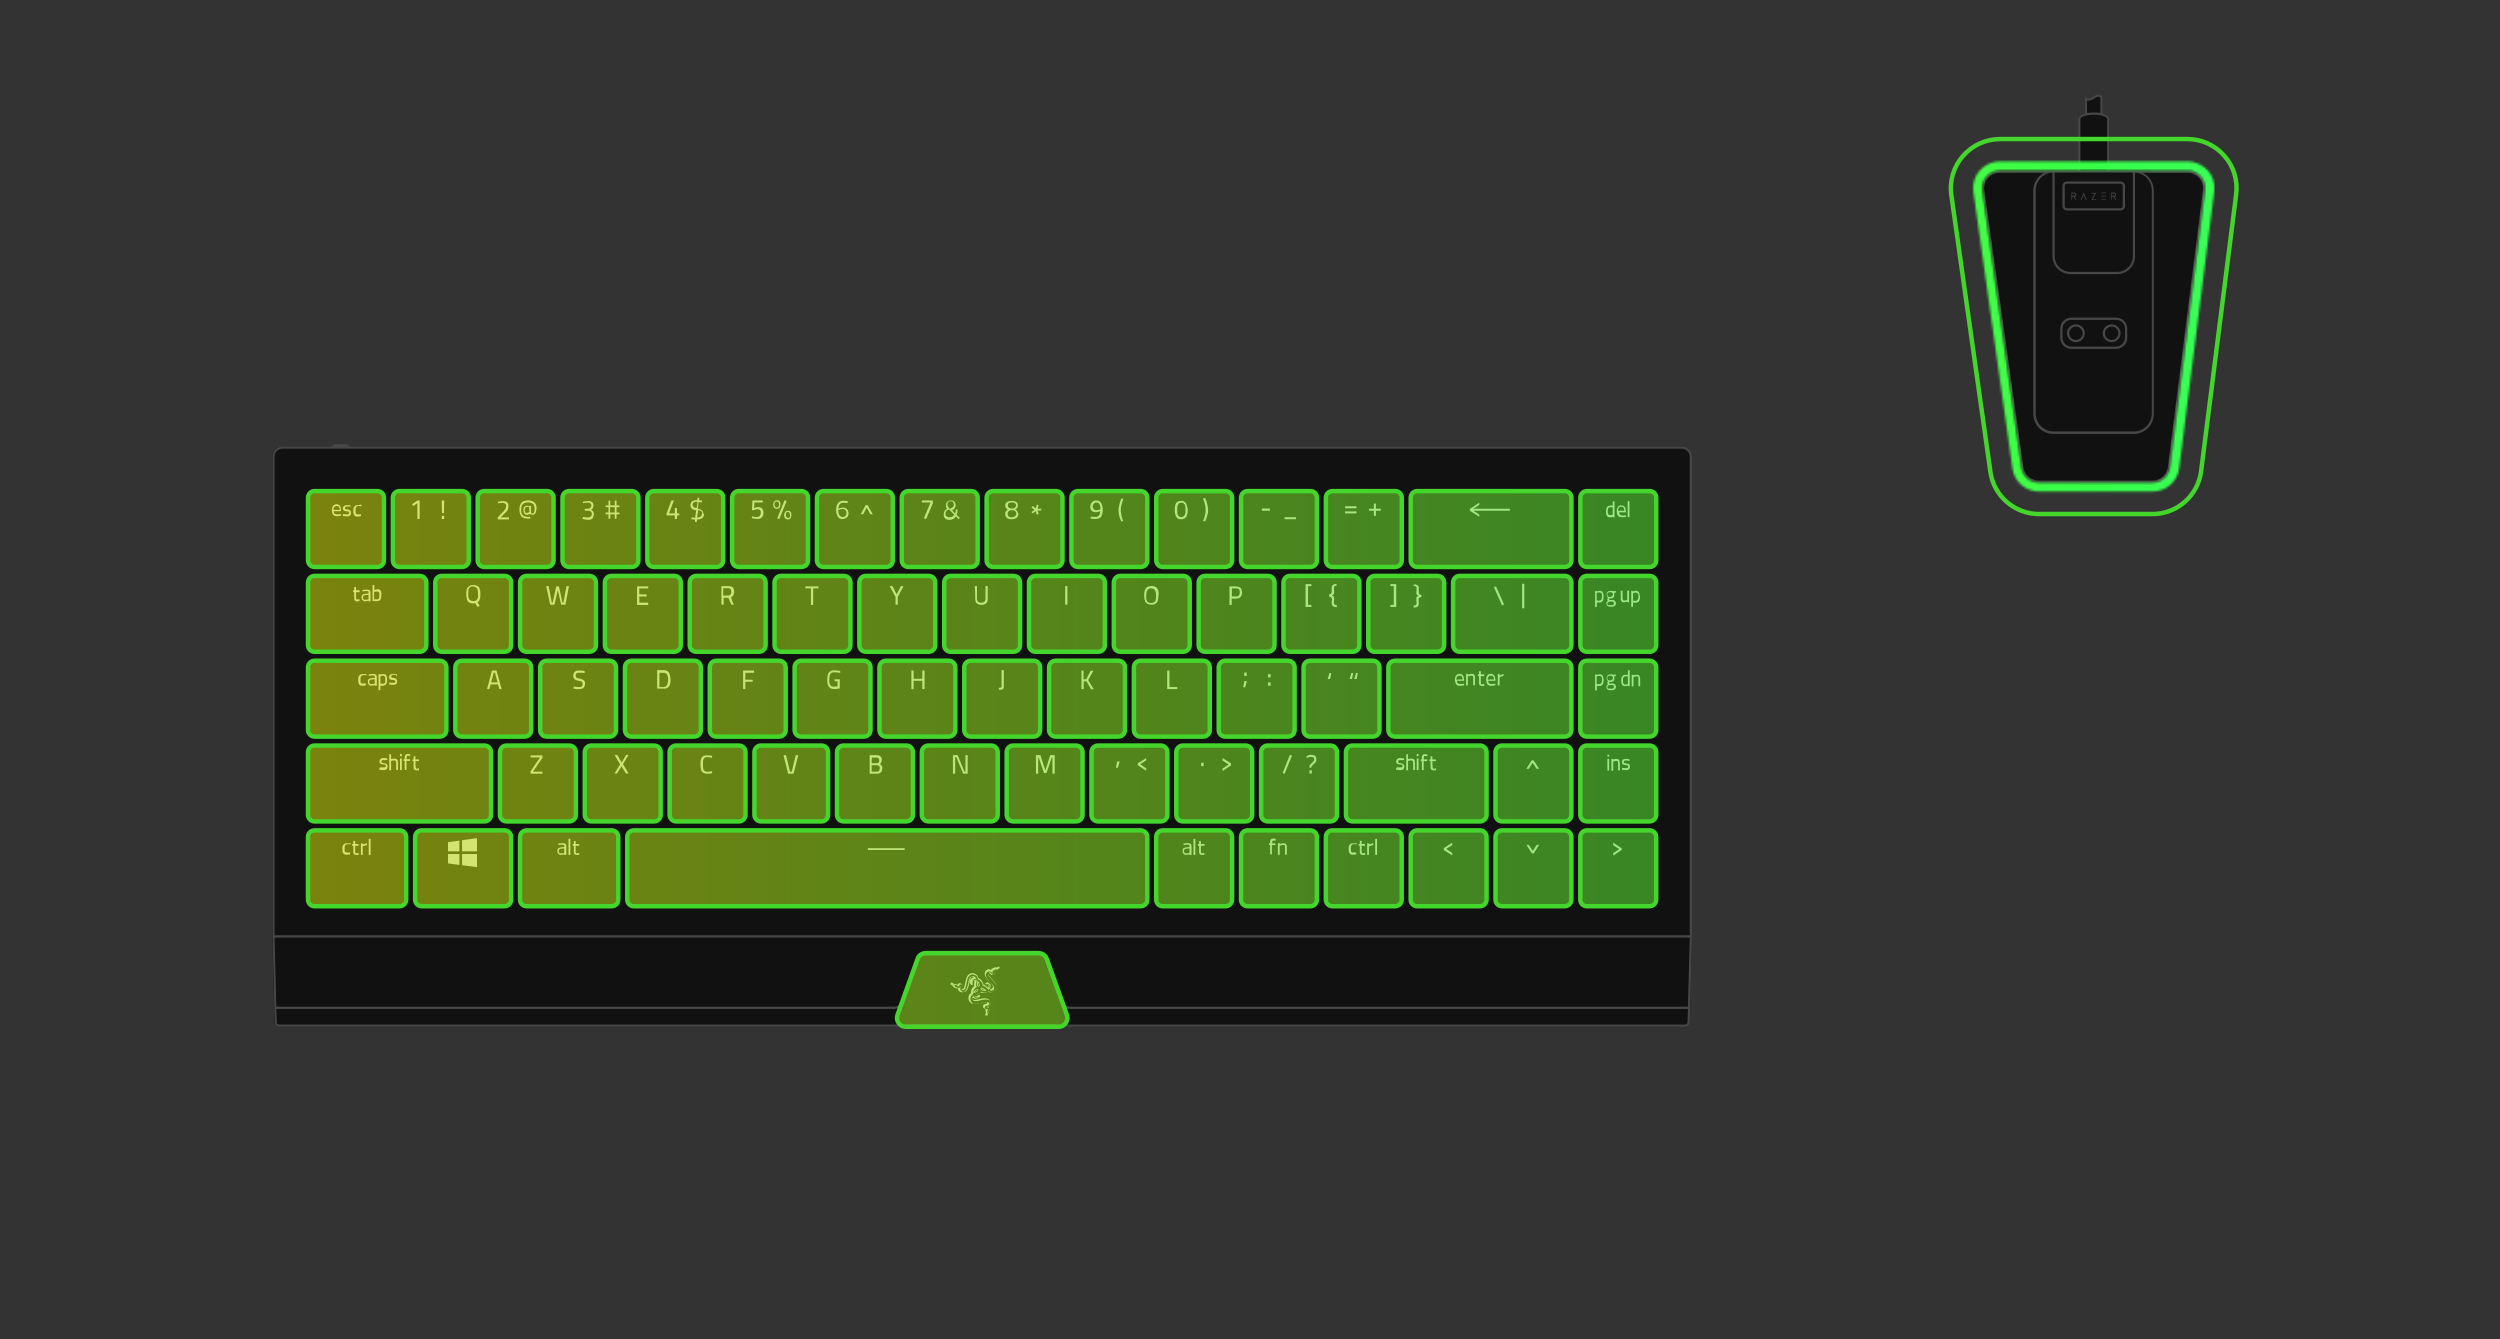
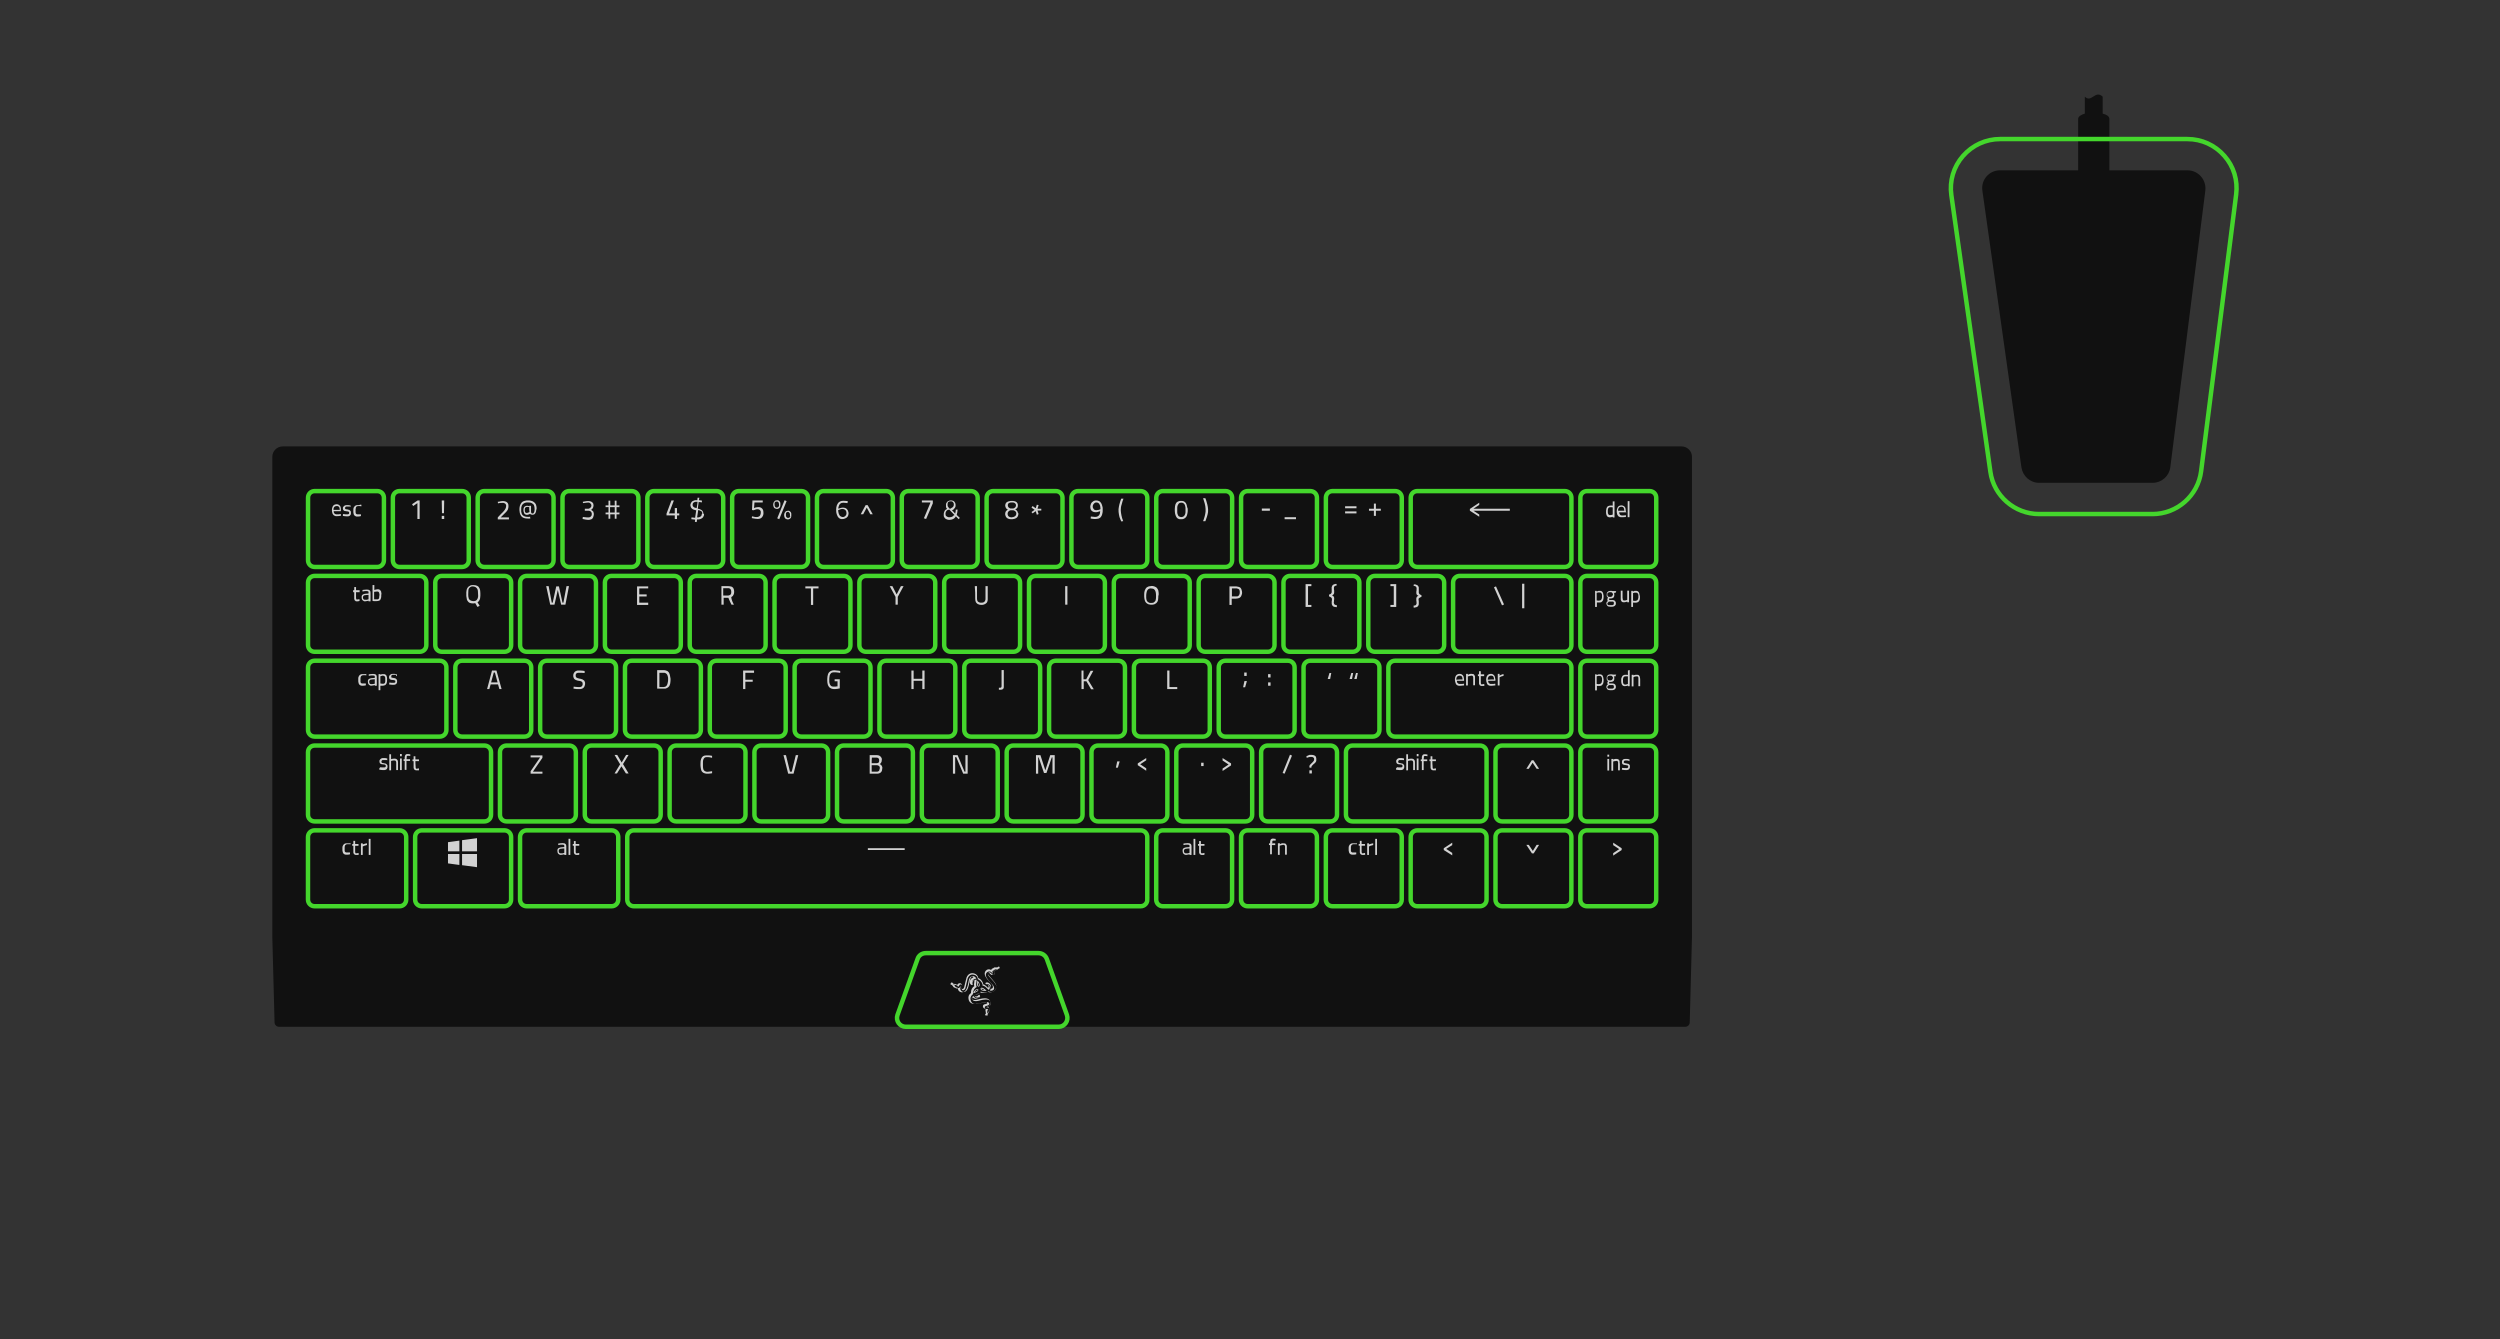
<svg xmlns="http://www.w3.org/2000/svg" xmlns:xlink="http://www.w3.org/1999/xlink" viewBox="0 0 1120 600">
  <rect x="0" y="0" width="1120" height="600" fill="#333333" stroke="none" />
  <style>.st0{fill:#111}.st2{fill:#474747}.st5{fill:none;stroke:#44d62c;stroke-width:2;stroke-miterlimit:10}</style>
  <defs>
    <linearGradient id="gradient">
      <stop offset="0" stop-color="red" />
      <stop offset=".262" stop-color="#fff300" />
      <stop offset=".452" stop-color="#36ff48" />
      <stop offset=".574" stop-color="#62f1ff" />
      <stop offset=".69" stop-color="#000cff" />
      <stop offset=".831" stop-color="#8000ff" />
      <stop offset="1" stop-color="red" />
    </linearGradient>
    <mask id="gradient-mask">
-       <path fill="#fff" d="M980 76.3c4.8 0 8.5 4.2 7.9 9l-15.7 124c-.5 4-3.9 7-7.9 7h-50.9c-4 0-7.4-2.9-7.9-6.9L888 85.4c-.7-4.8 3.1-9.1 7.9-9.1H980m0-4h-84c-3.5 0-6.8 1.5-9.1 4.1-2.3 2.6-3.3 6.1-2.8 9.5l17.5 124c.8 5.9 5.9 10.3 11.9 10.3h50.9c6 0 11.2-4.5 11.9-10.5l15.7-124c.4-3.4-.6-6.8-2.9-9.4-2.4-2.5-5.7-4-9.1-4z" />
-       <path fill="#fff" d="M169 254h-28c-1.7 0-3-1.3-3-3v-28c0-1.7 1.3-3 3-3h28c1.7 0 3 1.3 3 3v28c0 1.7-1.3 3-3 3zm41-3v-28c0-1.7-1.3-3-3-3h-28c-1.7 0-3 1.3-3 3v28c0 1.7 1.3 3 3 3h28c1.7 0 3-1.3 3-3zm38 0v-28c0-1.7-1.3-3-3-3h-28c-1.7 0-3 1.3-3 3v28c0 1.7 1.3 3 3 3h28c1.7 0 3-1.3 3-3zm38 0v-28c0-1.7-1.3-3-3-3h-28c-1.7 0-3 1.3-3 3v28c0 1.7 1.3 3 3 3h28c1.7 0 3-1.3 3-3zm38 0v-28c0-1.7-1.3-3-3-3h-28c-1.7 0-3 1.3-3 3v28c0 1.7 1.3 3 3 3h28c1.7 0 3-1.3 3-3zm38 0v-28c0-1.7-1.3-3-3-3h-28c-1.7 0-3 1.3-3 3v28c0 1.7 1.3 3 3 3h28c1.7 0 3-1.3 3-3zm38 0v-28c0-1.7-1.3-3-3-3h-28c-1.7 0-3 1.3-3 3v28c0 1.7 1.3 3 3 3h28c1.7 0 3-1.3 3-3zm38 0v-28c0-1.7-1.3-3-3-3h-28c-1.7 0-3 1.3-3 3v28c0 1.7 1.3 3 3 3h28c1.7 0 3-1.3 3-3zm38 0v-28c0-1.7-1.3-3-3-3h-28c-1.7 0-3 1.3-3 3v28c0 1.7 1.3 3 3 3h28c1.7 0 3-1.3 3-3zm38 0v-28c0-1.7-1.3-3-3-3h-28c-1.7 0-3 1.3-3 3v28c0 1.7 1.3 3 3 3h28c1.7 0 3-1.3 3-3zm38 0v-28c0-1.7-1.3-3-3-3h-28c-1.7 0-3 1.3-3 3v28c0 1.7 1.3 3 3 3h28c1.7 0 3-1.3 3-3zm38 0v-28c0-1.7-1.3-3-3-3h-28c-1.7 0-3 1.3-3 3v28c0 1.7 1.3 3 3 3h28c1.7 0 3-1.3 3-3zm38 0v-28c0-1.7-1.3-3-3-3h-28c-1.7 0-3 1.3-3 3v28c0 1.7 1.3 3 3 3h28c1.7 0 3-1.3 3-3zm76 0v-28c0-1.7-1.3-3-3-3h-66c-1.7 0-3 1.3-3 3v28c0 1.7 1.3 3 3 3h66c1.7 0 3-1.3 3-3zm38 0v-28c0-1.7-1.3-3-3-3h-28c-1.7 0-3 1.3-3 3v28c0 1.7 1.3 3 3 3h28c1.7 0 3-1.3 3-3zm-551 38v-28c0-1.7-1.3-3-3-3h-47c-1.7 0-3 1.3-3 3v28c0 1.7 1.3 3 3 3h47c1.7 0 3-1.3 3-3zm38 0v-28c0-1.7-1.3-3-3-3h-28c-1.7 0-3 1.3-3 3v28c0 1.7 1.3 3 3 3h28c1.7 0 3-1.3 3-3zm38 0v-28c0-1.7-1.3-3-3-3h-28c-1.7 0-3 1.3-3 3v28c0 1.7 1.3 3 3 3h28c1.7 0 3-1.3 3-3zm38 0v-28c0-1.7-1.3-3-3-3h-28c-1.7 0-3 1.3-3 3v28c0 1.7 1.3 3 3 3h28c1.7 0 3-1.3 3-3zm38 0v-28c0-1.7-1.3-3-3-3h-28c-1.7 0-3 1.3-3 3v28c0 1.7 1.3 3 3 3h28c1.7 0 3-1.3 3-3zm38 0v-28c0-1.7-1.3-3-3-3h-28c-1.7 0-3 1.3-3 3v28c0 1.7 1.3 3 3 3h28c1.7 0 3-1.3 3-3zm38 0v-28c0-1.7-1.3-3-3-3h-28c-1.7 0-3 1.3-3 3v28c0 1.7 1.3 3 3 3h28c1.7 0 3-1.3 3-3zm38 0v-28c0-1.7-1.3-3-3-3h-28c-1.7 0-3 1.3-3 3v28c0 1.7 1.3 3 3 3h28c1.7 0 3-1.3 3-3zm38 0v-28c0-1.7-1.3-3-3-3h-28c-1.7 0-3 1.3-3 3v28c0 1.7 1.3 3 3 3h28c1.7 0 3-1.3 3-3zm38 0v-28c0-1.7-1.3-3-3-3h-28c-1.7 0-3 1.3-3 3v28c0 1.7 1.3 3 3 3h28c1.7 0 3-1.3 3-3zm38 0v-28c0-1.7-1.3-3-3-3h-28c-1.7 0-3 1.3-3 3v28c0 1.7 1.3 3 3 3h28c1.7 0 3-1.3 3-3zm38 0v-28c0-1.7-1.3-3-3-3h-28c-1.7 0-3 1.3-3 3v28c0 1.7 1.3 3 3 3h28c1.7 0 3-1.3 3-3zm38 0v-28c0-1.7-1.3-3-3-3h-28c-1.7 0-3 1.3-3 3v28c0 1.7 1.3 3 3 3h28c1.7 0 3-1.3 3-3zm57 0v-28c0-1.7-1.3-3-3-3h-47c-1.7 0-3 1.3-3 3v28c0 1.7 1.3 3 3 3h47c1.7 0 3-1.3 3-3zm38 0v-28c0-1.7-1.3-3-3-3h-28c-1.7 0-3 1.3-3 3v28c0 1.7 1.3 3 3 3h28c1.7 0 3-1.3 3-3zm-542 38v-28c0-1.7-1.3-3-3-3h-56c-1.7 0-3 1.3-3 3v28c0 1.7 1.3 3 3 3h56c1.7 0 3-1.3 3-3zm38 0v-28c0-1.7-1.3-3-3-3h-28c-1.7 0-3 1.3-3 3v28c0 1.7 1.3 3 3 3h28c1.7 0 3-1.3 3-3zm38 0v-28c0-1.7-1.3-3-3-3h-28c-1.7 0-3 1.3-3 3v28c0 1.7 1.3 3 3 3h28c1.7 0 3-1.3 3-3zm38 0v-28c0-1.7-1.3-3-3-3h-28c-1.7 0-3 1.3-3 3v28c0 1.7 1.3 3 3 3h28c1.7 0 3-1.3 3-3zm38 0v-28c0-1.7-1.3-3-3-3h-28c-1.7 0-3 1.3-3 3v28c0 1.7 1.3 3 3 3h28c1.7 0 3-1.3 3-3zm38 0v-28c0-1.7-1.3-3-3-3h-28c-1.7 0-3 1.3-3 3v28c0 1.7 1.3 3 3 3h28c1.7 0 3-1.3 3-3zm38 0v-28c0-1.7-1.3-3-3-3h-28c-1.7 0-3 1.3-3 3v28c0 1.7 1.3 3 3 3h28c1.7 0 3-1.3 3-3zm38 0v-28c0-1.7-1.3-3-3-3h-28c-1.7 0-3 1.3-3 3v28c0 1.7 1.3 3 3 3h28c1.7 0 3-1.3 3-3zm38 0v-28c0-1.7-1.3-3-3-3h-28c-1.7 0-3 1.3-3 3v28c0 1.7 1.3 3 3 3h28c1.7 0 3-1.3 3-3zm38 0v-28c0-1.7-1.3-3-3-3h-28c-1.7 0-3 1.3-3 3v28c0 1.7 1.3 3 3 3h28c1.7 0 3-1.3 3-3zm38 0v-28c0-1.7-1.3-3-3-3h-28c-1.7 0-3 1.3-3 3v28c0 1.7 1.3 3 3 3h28c1.7 0 3-1.3 3-3zm38 0v-28c0-1.7-1.3-3-3-3h-28c-1.7 0-3 1.3-3 3v28c0 1.7 1.3 3 3 3h28c1.7 0 3-1.3 3-3zm86 0v-28c0-1.7-1.3-3-3-3h-76c-1.7 0-3 1.3-3 3v28c0 1.7 1.3 3 3 3h76c1.7 0 3-1.3 3-3zm38 0v-28c0-1.7-1.3-3-3-3h-28c-1.7 0-3 1.3-3 3v28c0 1.7 1.3 3 3 3h28c1.7 0 3-1.3 3-3zm-522 38v-28c0-1.7-1.3-3-3-3h-76c-1.7 0-3 1.3-3 3v28c0 1.7 1.3 3 3 3h76c1.7 0 3-1.3 3-3zm38 0v-28c0-1.7-1.3-3-3-3h-28c-1.7 0-3 1.3-3 3v28c0 1.7 1.3 3 3 3h28c1.7 0 3-1.3 3-3zm38 0v-28c0-1.7-1.3-3-3-3h-28c-1.7 0-3 1.3-3 3v28c0 1.7 1.3 3 3 3h28c1.7 0 3-1.3 3-3zm38 0v-28c0-1.7-1.3-3-3-3h-28c-1.7 0-3 1.3-3 3v28c0 1.7 1.3 3 3 3h28c1.7 0 3-1.3 3-3zm37 0v-28c0-1.7-1.3-3-3-3h-27c-1.7 0-3 1.3-3 3v28c0 1.7 1.3 3 3 3h27c1.7 0 3-1.3 3-3zm38 0v-28c0-1.7-1.3-3-3-3h-28c-1.7 0-3 1.3-3 3v28c0 1.7 1.3 3 3 3h28c1.7 0 3-1.3 3-3zm38 0v-28c0-1.7-1.3-3-3-3h-28c-1.7 0-3 1.3-3 3v28c0 1.7 1.3 3 3 3h28c1.7 0 3-1.3 3-3zm38 0v-28c0-1.7-1.3-3-3-3h-28c-1.7 0-3 1.3-3 3v28c0 1.7 1.3 3 3 3h28c1.7 0 3-1.3 3-3zm38 0v-28c0-1.7-1.3-3-3-3h-28c-1.7 0-3 1.3-3 3v28c0 1.7 1.3 3 3 3h28c1.7 0 3-1.3 3-3zm38 0v-28c0-1.7-1.3-3-3-3h-28c-1.7 0-3 1.3-3 3v28c0 1.7 1.3 3 3 3h28c1.7 0 3-1.3 3-3zm38 0v-28c0-1.7-1.3-3-3-3h-28c-1.7 0-3 1.3-3 3v28c0 1.7 1.3 3 3 3h28c1.7 0 3-1.3 3-3zm67 0v-28c0-1.7-1.3-3-3-3h-57c-1.7 0-3 1.3-3 3v28c0 1.7 1.3 3 3 3h57c1.7 0 3-1.3 3-3zm38 0v-28c0-1.7-1.3-3-3-3h-28c-1.7 0-3 1.3-3 3v28c0 1.7 1.3 3 3 3h28c1.7 0 3-1.3 3-3zm38 0v-28c0-1.7-1.3-3-3-3h-28c-1.7 0-3 1.3-3 3v28c0 1.7 1.3 3 3 3h28c1.7 0 3-1.3 3-3zm-560 38v-28c0-1.7-1.3-3-3-3h-38c-1.7 0-3 1.3-3 3v28c0 1.7 1.3 3 3 3h38c1.7 0 3-1.3 3-3zm47 0v-28c0-1.7-1.3-3-3-3h-37c-1.7 0-3 1.3-3 3v28c0 1.7 1.3 3 3 3h37c1.7 0 3-1.3 3-3zm48 0v-28c0-1.7-1.3-3-3-3h-38c-1.7 0-3 1.3-3 3v28c0 1.7 1.3 3 3 3h38c1.7 0 3-1.3 3-3zm237 0v-28c0-1.7-1.3-3-3-3H284c-1.7 0-3 1.3-3 3v28c0 1.7 1.3 3 3 3h227c1.7 0 3-1.3 3-3zm38 0v-28c0-1.7-1.3-3-3-3h-28c-1.7 0-3 1.3-3 3v28c0 1.7 1.3 3 3 3h28c1.7 0 3-1.3 3-3zm38 0v-28c0-1.7-1.3-3-3-3h-28c-1.7 0-3 1.3-3 3v28c0 1.7 1.3 3 3 3h28c1.7 0 3-1.3 3-3zm38 0v-28c0-1.7-1.3-3-3-3h-28c-1.7 0-3 1.3-3 3v28c0 1.7 1.3 3 3 3h28c1.7 0 3-1.3 3-3zm38 0v-28c0-1.7-1.3-3-3-3h-28c-1.7 0-3 1.3-3 3v28c0 1.7 1.3 3 3 3h28c1.7 0 3-1.3 3-3zm38 0v-28c0-1.7-1.3-3-3-3h-28c-1.7 0-3 1.3-3 3v28c0 1.7 1.3 3 3 3h28c1.7 0 3-1.3 3-3zm38 0v-28c0-1.7-1.3-3-3-3h-28c-1.7 0-3 1.3-3 3v28c0 1.7 1.3 3 3 3h28c1.7 0 3-1.3 3-3zm-264 51.7-9-25.1c-.6-1.6-2.1-2.6-3.7-2.6h-50.5c-1.7 0-3.2 1-3.7 2.6l-9 25.1c-.9 2.6 1 5.3 3.7 5.3h68.5c2.7 0 4.6-2.7 3.7-5.3z" opacity=".5" />
-     </mask>
+       </mask>
  </defs>
  <g id="Dock">
    <path d="M980 76.3h-35v-23c0-1.2-1.3-2-3-2.4v-7.6c-3.4-3.2-5 3-8 0v7.6c-1.7.5-3 1.3-3 2.4v23h-35c-4.9 0-8.6 4.3-7.9 9.1l17.5 124c.6 3.9 3.9 6.9 7.9 6.9h50.9c4 0 7.4-3 7.9-7l15.7-124c.5-4.8-3.2-9-8-9z" class="st0" />
-     <path d="M980 76.3h-35v-23c0-1.2-1.3-2-3-2.4v-7.6c-.7-.7-1.4-1-2-1-1.6 0-2.8 1.8-4.3 1.8-.5 0-1.1-.2-1.7-.8v7.6c-1.7.5-3 1.3-3 2.4v23h-35c-4.9 0-8.6 4.3-7.9 9.1l17.5 124c.6 3.9 3.9 6.9 7.9 6.9h50.9c4 0 7.4-3 7.9-7l15.7-124c.5-4.8-3.2-9-8-9zm-52.5 46.5h21c4.4 0 8-3.6 8-8V77.3c4.2.3 7.5 3.7 7.5 8v100c0 4.4-3.6 8-8 8h-36c-4.4 0-8-3.6-8-8v-100c0-4.2 3.3-7.7 7.5-8v37.5c0 4.4 3.6 8 8 8zM935 45c.2.1.5.1.7.1 1 0 1.9-.6 2.6-1 .6-.4 1.2-.8 1.7-.8.3 0 .6.1 1 .4v6.9c-.9-.2-1.9-.2-3-.2s-2.1.1-3 .2V45zm-3 8.3c0-.9 2.5-1.9 6-1.9s6 1 6 1.9v23h-12v-23zm23.5 24v37.5c0 3.9-3.1 7-7 7h-21c-3.9 0-7-3.1-7-7V77.3h35zm31.4 7.9-15.7 124c-.4 3.5-3.4 6.1-6.9 6.1h-50.9c-3.5 0-6.5-2.6-6.9-6L889 85.3c-.3-2 .3-4 1.6-5.5s3.3-2.4 5.3-2.4h19.9c-2.9 1.5-4.9 4.5-4.9 8v100c0 5 4 9 9 9h36c5 0 9-4 9-9v-100c0-3.5-2-6.5-4.9-8h20c2 0 3.9.9 5.3 2.4 1.3 1.4 1.9 3.4 1.6 5.4zM928 156.3h20c2.8 0 5-2.2 5-5v-4c0-2.8-2.2-5-5-5h-20c-2.8 0-5 2.2-5 5v4c0 2.8 2.2 5 5 5zm-4-9c0-2.2 1.8-4 4-4h20c2.2 0 4 1.8 4 4v4c0 2.2-1.8 4-4 4h-20c-2.2 0-4-1.8-4-4v-4zm6 6c2.2 0 4-1.8 4-4s-1.8-4-4-4-4 1.8-4 4 1.8 4 4 4zm0-7c1.7 0 3 1.3 3 3s-1.3 3-3 3-3-1.3-3-3c0-1.6 1.3-3 3-3zm16 7c2.2 0 4-1.8 4-4s-1.8-4-4-4-4 1.8-4 4 1.8 4 4 4zm0-7c1.7 0 3 1.3 3 3s-1.3 3-3 3-3-1.3-3-3c0-1.6 1.3-3 3-3zm-20-52h24c1.1 0 2-.9 2-2v-9c0-1.1-.9-2-2-2h-24c-1.1 0-2 .9-2 2v9c0 1.1.9 2 2 2zm-1-11c0-.6.4-1 1-1h24c.6 0 1 .4 1 1v9c0 .6-.4 1-1 1h-24c-.6 0-1-.4-1-1v-9z" class="st2" />
-     <path d="M938.9 89.5h-2l.2-.3 1.4-2.5h-1.6v-.3h2.2l-.2.3-1.4 2.5h1.6l-.2.3zm4.7-3.2h-2.2v.3h2l.2-.3zm0 1.4h-2.2v.3h2l.2-.3zm0 1.4h-2.2v.3h2l.2-.3zm3.6-1 .8 1.4h-.4l-.8-1.4h-.7v1.4h-.3v-3.2h1.4c.4 0 .8.4.8.8v.2c0 .4-.4.8-.8.8zm-1.1-.4h1.1c.2 0 .4-.2.4-.4v-.2c0-.2-.2-.4-.4-.4h-1.1v1zm-16.7.4.8 1.4h-.4l-.8-1.4h-.7v1.4h-.3v-3.2h1.4c.4 0 .8.4.8.8v.2c0 .4-.3.8-.8.8zm-1.1-.4h1.1c.2 0 .4-.2.4-.4v-.2c0-.2-.2-.4-.4-.4h-1.1v1zm4.3 1.8.9-2.2.9 2.2h.4l-1.1-2.7-.2-.5-.2.5-1.1 2.7h.4z" class="st2" />
    <path d="M913.5 230.3c-10.9 0-20.3-8.1-21.8-18.9l-17.5-124c-.9-6.3 1-12.7 5.2-17.5 4.2-4.8 10.2-7.6 16.6-7.6h84c6.3 0 12.3 2.7 16.5 7.5 4.2 4.7 6.1 11 5.3 17.3l-15.7 124c-1.4 11-10.8 19.2-21.8 19.2h-50.8z" class="st5" />
  </g>
  <g id="Keebs">
    <path d="M758 204.6V420l-1 38c0 1.1-.9 2-2 2H125c-1.1 0-2-.9-2-2l-1-38V204.6c0-2.5 2.1-4.6 4.6-4.6h626.8c2.5 0 4.6 2.1 4.6 4.6z" class="st0" />
-     <path d="M753.4 200H156.7l-1.3-1h-5.7l-1.3 1h-21.7c-2.5 0-4.6 2.1-4.6 4.6V420l1 38c0 1.1.9 2 2 2H755c1.1 0 2-.9 2-2l1-38V204.6c0-2.5-2.1-4.6-4.6-4.6zm2.6 258c0 .6-.5 1-1 1H125c-.6 0-1-.4-1-1l-.2-6h276.6c2.2 0 4.1-1.4 4.8-3.4l6.8-18.7c.4-1.1 1.5-1.9 2.7-1.9h50.6c1.2 0 2.3.8 2.7 1.9l6.8 18.7c.7 2 2.7 3.4 4.8 3.4h276.6l-.2 6zm.2-7H479.6c-1.8 0-3.3-1.1-3.9-2.7l-6.8-18.7c-.5-1.5-2-2.5-3.6-2.5h-50.6c-1.6 0-3.1 1-3.6 2.5l-6.8 18.7c-.6 1.6-2.2 2.7-3.9 2.7H123.8l-.8-31h634l-.8 31zm.8-201v169H123V204.6c0-2 1.6-3.6 3.6-3.6h626.8c2 0 3.6 1.6 3.6 3.6V250z" class="st2" />
    <path fill="#d2d2d2" d="M436.9 443.5c-.4.4-.8.9-.9 1.5.1 0 .2-.1.3-.1.7-.3 2.4-.8 1.9-1.7-.1-.2-.7-.2-1.3.3zm1.1.1c-.1.3-.8.6-1.3.8.1-.3.3-.5.5-.7.4-.4.7-.4.8-.3v.2zm1.3-.8c-.1.3.1.8.9 1 .5.2 1.2.2 1.8 0-.1-.1-.2-.2-.3-.2-.5-.5-1.9-1.7-2.4-.8zm1 .7c-.5-.2-.7-.4-.7-.5l.1-.1c.3-.1 1 .4 1.4.7-.2 0-.5 0-.8-.1zm-2.5-4.2v.3c-.1.8-.3 2.5.7 2.4.3 0 .6-.6.3-1.3-.1-.5-.5-1.1-1-1.4zm.7 2.4c-.1 0-.1 0-.2-.1-.2-.2-.2-1-.2-1.5.2.2.3.5.4.8.2.4.1.7 0 .8zm9.3-8.2c0-.1 0-.3-.1-.4-.1-.1-.4-.1-.5 0l-.2.2-.3.1h-1.1c-.1 0-.2 0-.3.1-.2.1-.3.2-.4.3-.5.1-.8.4-.8.7v.1c-.6-.4-1.4-.5-2-.1-.8.5-1.1 1.3-.9 2.2.4 1.4 1.7 2.7 2.5 3.5l.3.3c.4.4 1 1.3.8 1.9 0 .1-.1.4-.5.5-.2.1-.3.1-.5.1.3-.8.2-1.7-.4-2.3-.8-.8-1.6-.6-1.8-.4-.1.1-.2.3-.1.4.1.1.2.2.3.2.4 0 .8.3 1 .7.2.3.1.7-.1 1-.2-.1-.3-.3-.4-.4 0-.1-.1-.1-.1-.1-.6-.6-1.2-1-1.7-1.1-.1-1-.8-2.1-1.9-2.7-.1 0-.2-.1-.3-.1-.2-1.1-.9-1.8-1.9-2.1-1.5-.4-2.8.3-3.4 1.9-.2.6-.6 2.5-1 4.1l-.1.3c0 .2-.3.6-.6.7-.1 0-.2 0-.3-.1-.3-.2-.1-.8 0-1.1v-.2c.1-.3 0-.7-.3-.9-.2-.2-.5-.4-.9-.3-.7.1-.9.6-1 .9-.1-.1-.2-.3-.3-.4-.1-.1-.2-.1-.3-.1-.2-.1-.4-.1-.5-.1h-.2c-.1-.1-.3-.1-.4-.1l-.2-.2-.2-.2c-.1-.2-.3-.2-.5-.1-.1.1-.2.2-.2.3-.1.1-.2.2-.2.3 0 .2.1.3.3.4h.3l.2.2c0 .1.1.2.2.3.1 0 .1.1.1.1.1.1.1.3.3.4 0 .1.1.1.2.2.2.1.4.1.5.1.4.4.8.4 1.1.3 0 0 .1 0 .1-.1 0 .7.4 1.4 1.1 1.7.8.4 1.7.1 2.3-.6.9-1.1 1.2-3 1.4-4.1l.1-.4c.1-.6.5-1.5 1-1.8.1-.1.3-.1.7.1.2.1.3.2.4.3-.8.2-1.5.9-1.6 1.7-.2 1.1.4 1.6.8 1.7.1 0 .3 0 .4-.1.1-.1.1-.3 0-.4-.2-.3-.2-.8 0-1.2.2-.3.5-.5.9-.5 0 .2-.1.4-.1.6v.2c-.2.8-.2 1.4 0 1.9-.9.5-1.5 1.6-1.5 2.8v.3c-.9.6-1.3 1.5-1.1 2.6.2 1.6 1.4 2.4 3.1 2.3.6 0 2.5-.4 4.1-.8l.3-.1c.2 0 .7 0 .8.2.1.1.1.1.1.3-.1.3-.7.4-1 .5h-.2c-.3.1-.6.3-.7.6-.1.3-.1.6.1.9.4.6 1 .5 1.2.5-.1.1-.2.3-.2.5v.3c0 .2 0 .4.1.5v.2c0 .2 0 .3.1.4l-.1.4-.2.2c-.1.2-.1.4.1.5.1.1.3.1.4 0 .1.1.3.1.4.1.2-.1.3-.3.2-.4l-.1-.3.1-.4c.1-.1.2-.2.2-.3 0-.1 0-.1.1-.1.1-.1.2-.2.2-.5 0-.1.1-.2.1-.3 0-.2 0-.4-.1-.5.2-.5 0-.9-.2-1.1l-.1-.1c.7-.3 1.1-1 1.1-1.7 0-.9-.6-1.6-1.5-1.9-1.4-.4-3.2.1-4.3.4l-.4.1c-.6.2-1.6.2-2-.2-.1-.1-.3-.3-.2-.6 0-.2.1-.4.1-.5.6.7 1.4 1 2.2.8 1.1-.3 1.3-1 1.3-1.4 0-.2-.1-.3-.3-.3-.2 0-.3 0-.4.2-.2.3-.7.6-1.1.5-.4 0-.6-.2-.8-.6.2-.1.4-.1.6-.2h.2c.9-.2 1.5-.5 1.9-1 .9.4 2.1.4 3.1-.1.1 0 .2-.1.3-.2 1 .5 2 .3 2.8-.3 1.3-1 1.4-2.4.4-3.8-.3-.5-1.6-1.9-2.7-3.2l-.2-.2c-.1-.2-.3-.6-.2-.8 0-.1.1-.2.2-.2.3-.1.7.4.9.6l.1.1c.2.2.6.4.9.3.3 0 .6-.2.7-.5.3-.6 0-1.1-.2-1.3h.5c.1-.1.2-.1.3-.2.2-.1.3-.2.4-.3 0-.1.1-.1.1-.1.2-.1.3-.2.3-.3l.3-.1h.3c.2 0 .3-.1.4-.3.2 0 .1-.1 0-.2zm-.5.3-.5.2v.1c0 .1-.1.1-.1.2-.3.2-.2.3-.5.4-.1 0 0 .1-.2.2s-.4 0-.5 0c-.1 0-.4.2-.2.5.1.1.4.5.2 1-.2.4-.8.4-1 .1-.2-.3-.8-1-1.4-.9-.8.2-.5 1.3-.2 1.6.3.4 2.5 2.7 2.9 3.4.5.7 1.1 2.1-.3 3.3-1 .8-1.9.6-2.6.2-.1.1-.3.2-.4.2-1 .5-2.3.5-3.1-.1-.4.9-1.8 1.1-1.9 1.2-.3.1-.7.2-1.1.4 0 .1 0 .1.1.2.6 1.4 2.2 1 2.6.2 0 0 .1.7-1 1-.8.2-1.7-.3-2.1-1.1-.2.3-.4.6-.5 1.1-.1 1.5 1.9 1.4 2.7 1.2.9-.2 3-.9 4.5-.5 1.6.4 1.5 2.6.1 3-.4.1-.7.1-.8.2-.1 0-.1.2.2.2.2 0 1.2 0 .9 1.1 0 .1.1.3.1.5s-.1.2-.1.3c-.1.4-.2.3-.3.6 0 .1-.1.2-.2.2l-.1.7.1.4-.2-.3-.2.2.2-.3.1-.6s-.1-.1-.1-.2c0-.3-.2-.3-.1-.7v-.3c0-.2.2-.3.3-.5 0-.1 0-.4-.3-.4-.2 0-.7.1-1-.3-.3-.4 0-.9.4-1 .3-.1 1.3-.2 1.5-.8.2-.8-.9-1.1-1.3-1-.5.1-3.6.8-4.4.9-.9.1-2.4-.1-2.7-2-.2-1.2.5-2 1.1-2.4v-.5c.1-1.2.7-2.3 1.7-2.7-.5-.8-.2-2-.2-2.1 0-.3.2-.7.1-1.2h-.2c-1.6 0-1.8 1.6-1.3 2.3 0 0-.7-.2-.5-1.3.1-.8.9-1.4 1.9-1.5-.1-.3-.4-.6-.8-.9-1.3-.8-2.1 1.1-2.2 2-.2.9-.4 3.1-1.4 4.3-1 1.3-3 .3-2.8-1.1.1-.4.1-.7.2-.8 0-.1-.1-.2-.2.1-.1.2-.6 1.1-1.4.4-.1-.1-.4 0-.5-.1-.2-.1-.1-.2-.2-.2-.3-.2-.2-.3-.4-.5-.1-.1-.1-.2-.1-.3l-.5-.3-.4-.1h.3l-.1-.3.2.3.5.3h.2c.3.1.4 0 .7.2.1 0 .1 0 .3.1.1.1.2.4.3.4.1 0 .4.2.5-.1.1-.2.2-.7.7-.8.5-.1.8.4.7.8-.1.3-.4 1.3.1 1.7.6.5 1.3-.3 1.4-.8.1-.5.8-3.6 1-4.3.3-.8 1.1-2.2 2.9-1.7 1.2.3 1.6 1.2 1.7 2 .1 0 .3.1.4.2 1 .6 1.8 1.7 1.7 2.7 1 0 1.8 1 1.9 1.1.2.2.5.5.9.8l.1-.1c.9-1.2-.2-2.4-1.1-2.4 0 0 .6-.5 1.4.4.6.6.6 1.6.1 2.4.3.1.7.1 1.2-.1 1.4-.6.3-2.3-.3-2.9-.7-.7-2.3-2.2-2.7-3.6-.4-1.6 1.5-2.6 2.5-1.6l.6.6c.1.1.2 0 0-.2-.1-.2-.6-1.1.5-1.3.1 0 .2-.3.4-.4.2-.1.2 0 .3 0 .4-.1.4 0 .7 0 .1 0 .2 0 .3.1l.3-.6.2-.4-.2.4h.4-.4zm190.5-93.9v.3h1.6v.8h-1.6v4h-.8v-4h-.5v-.8h.5v-1c0-.2 0-.3.1-.4 0-.1.1-.2.1-.3 0-.1.1-.2.2-.3.1-.1.2-.2.3-.2.1 0 .2-.1.3-.1h.5c.2 0 .5 0 .7.1h.3v.8c-.2 0-.4-.1-.6-.1h-.7c-.1 0-.2.1-.2.1s-.1.1-.1.2v.7c-.1 0-.1.1-.1.2zm3.9 1.1h1.6v-.8h-1.6v-1.4h-.8v1.4h-.5v.8h.5v3c0 .1 0 .2.1.3 0 .1.1.2.1.3 0 .1.1.2.2.2.1.1.2.1.3.2.1.1.3.1.4.1h1.3v-.9c-.1 0-.2.1-.4.1s-.5.1-.7.1c-.1 0-.2 0-.2-.1-.1 0-.1-.1-.1-.2s-.1-.2-.1-.3v-.5c-.1-.9-.1-1.6-.1-2.3zm-16.2 3c0 .3-.1.5-.1.8.2 0 .4.1.6.1.3 0 .6.1 1 .1h.8c.4-.1.8-.2 1-.5.2-.2.2-.5.3-.7v-.7c0-.2-.1-.4-.2-.5l-.3-.3c-.1-.1-.2-.1-.3-.2-.2 0-.3-.1-.5-.1-.1 0-.3-.1-.4-.1-.2 0-.4-.1-.6-.1-.1 0-.2 0-.2-.1-.1 0-.1-.1-.1-.1s0-.1-.1-.2v-.4c0-.1.1-.1.1-.2l.1-.1s.1 0 .1-.1c.1 0 .1 0 .2-.1h1.6c.2 0 .3 0 .5.1v-.8c-.3-.1-.7-.1-1-.2h-.7c-.3 0-.5 0-.8.1-.2.1-.4.2-.6.4-.1.1-.2.3-.3.4-.1.1-.1.3-.1.5s0 .5.1.7c.1.1.1.3.3.4.1.1.3.2.4.2.2.1.4.1.6.1.3 0 .6.1.8.1.1 0 .2 0 .3.1.1 0 .1.1.2.1 0 0 .1.1.1.2v.5c0 .1 0 .2-.1.2 0 .1-.1.1-.2.1s-.2.1-.2.1h-1.2c-.2 0-.4-.1-.7-.1-.2.4-.3.3-.4.3zm9.2-5.2h.8v-1h-.8v1zm0 6.2h.8v-5.2h-.8v5.2zm-1.6 0h.8v-3.3c0-.3 0-.6-.1-.9-.1-.2-.2-.5-.4-.6-.2-.2-.5-.3-.7-.3-.3-.1-.6 0-.9 0-.3 0-.5.1-.7.1-.1 0-.2.1-.3.1v-2.2h-.8v7.2h.8v-4.2c.1 0 .3-.1.4-.1.2 0 .4-.1.5-.1h.8c.1 0 .2.1.3.1.1.1.1.2.2.3 0 .1.1.3.1.4v3.5M610 378.9h1.5v-.8H610v-1.4h-.8v1.4h-.5v.8h.5v3c0 .1 0 .2.1.3 0 .1.1.2.1.3 0 .1.1.2.2.2.1.1.2.1.3.2.1.1.3.1.4.1h.9c.1 0 .3 0 .4-.1 0-.3 0-.5-.1-.8-.1 0-.3.1-.4.1-.2 0-.5.1-.7.1-.1 0-.2 0-.2-.1-.1 0-.1-.1-.1-.2s-.1-.2-.1-.3v-2.8zm-3.2-1.1h-1c-.1 0-.3.1-.4.1-.1 0-.2.1-.4.2l-.3.3c-.1.1-.2.2-.2.3-.1.1-.1.3-.2.4-.1.3-.1.5-.1.8v.8c0 .3 0 .5.1.8 0 .2.1.3.1.4.1.1.1.3.2.4l.3.3c.1.1.2.1.4.2.1 0 .3.1.4.1h.7c.3 0 .5 0 .8-.1.1 0 .3 0 .4-.1v-.8H606c-.1 0-.3 0-.4-.1-.1-.1-.3-.2-.3-.3-.1-.1-.1-.3-.1-.5v-1.5c0-.1 0-.3.1-.4 0-.2.1-.4.2-.5.1-.1.3-.2.4-.3.2-.1.5-.1.7-.1h.6c.2 0 .4 0 .6.1v-.7c-.4.3-.7.3-1 .2zm9.3 5.2h.8v-7.2h-.8v7.2zm-2.8-5.2h-.8v5.2h.8v-3.8c.1 0 .2-.1.3-.1.1-.1.3-.1.4-.2.1 0 .3-.1.4-.1.1 0 .2-.1.4-.1.1 0 .2 0 .2-.1h.2v-.8c-.2 0-.4.1-.6.1-.1 0-.2.1-.3.1-.1 0-.3.1-.4.1-.1 0-.2.1-.3.1-.1 0-.1.1-.2.1-.1-.1-.1-.3-.1-.5zM388.8 380v.8h16.5v-.8h-16.5zm-130.9 1.2v-2.3h1.6v-.8h-1.6v-1.3h-.8v1.3h-.5v.8h.5v3c0 .1 0 .2.1.3 0 .1.1.2.1.3 0 .1.1.2.2.2.1.1.2.1.3.2.1.1.3.1.4.1h.9c.1 0 .3 0 .4-.1v-.8c-.1 0-.3.1-.4.1-.2 0-.4.1-.7.1-.1 0-.2 0-.3-.1-.1 0-.1-.1-.1-.2s-.1-.2-.1-.3v-.5m-3.2 1.8h.8v-7.2h-.8v7.2zM170 344c0 .3-.1.5-.1.8.2 0 .4.1.6.1.3 0 .6.1 1 .1h.8c.4-.1.8-.2 1-.5.2-.2.2-.5.3-.7v-.7c0-.2-.1-.4-.2-.5l-.3-.3c-.1-.1-.2-.1-.3-.2-.2 0-.3-.1-.5-.1-.1 0-.3-.1-.4-.1-.2 0-.4-.1-.6-.1-.1 0-.2 0-.2-.1-.1 0-.1-.1-.1-.1s0-.1-.1-.2v-.4c0-.1.1-.1.1-.2l.1-.1s.1 0 .1-.1c.1 0 .1 0 .2-.1h1.6c.2 0 .3 0 .5.1v-.8c-.3-.1-.7-.1-1-.2h-.7c-.3 0-.5 0-.8.1-.2.1-.4.2-.6.4-.1.1-.2.3-.3.4-.1.1-.1.3-.1.5s0 .5.1.7c.1.1.1.3.3.4.1.1.3.2.4.2.2.1.4.1.6.1.3 0 .6.1.8.1.1 0 .2 0 .3.1.1 0 .1.1.2.1 0 0 .1.1.1.2v.5c0 .1 0 .2-.1.2 0 .1-.1.1-.2.1s-.2.1-.2.1h-1.2c-.2 0-.4-.1-.7-.1-.2.4-.3.3-.4.3zm9.2-5.2h.8v-1h-.8v1zm0 6.2h.8v-5.2h-.8v5.2zm-1.7 0h.8v-3.3c0-.3 0-.6-.1-.9-.1-.2-.2-.5-.4-.6-.2-.2-.5-.3-.7-.3-.3-.1-.6 0-.9 0-.3 0-.5.1-.7.1-.1 0-.2.1-.3.1v-2.2h-.8v7.2h.8v-4.2c.1 0 .3-.1.4-.1.2 0 .4-.1.5-.1h.8c.1 0 .2.1.3.1.1.1.1.2.2.3 0 .1.1.3.1.4v3.5m83.7-119.6c.5-.1 1-.1 1.6-.2.5-.1 1-.1 1.4.1.3.2.6.5.7.8.1.2 0 .5 0 .7-.1.4-.4.7-.7.9-.2.1-.3.1-.5.2H262v.9h1.6c.3 0 .7.1 1 .3.4.3.6.9.5 1.4 0 .4-.2.7-.4.9-.2.2-.5.3-.8.4h-.9c-.3 0-.6-.1-1-.1-.3 0-.6-.1-.9-.1 0 .3-.1.6-.1.9l1.5.3c.5.1 1 .1 1.4.1.5-.1 1.1-.2 1.4-.5.4-.4.6-1 .7-1.6.1-.6 0-1.1-.2-1.6-.2-.3-.6-.5-1-.8.2-.1.3-.2.5-.4s.3-.4.4-.6c.1-.3.2-.7.2-1 0-.4-.1-.9-.4-1.2-.3-.3-.6-.5-1-.6-.6-.2-1.2-.1-1.7-.1-.6.1-1.1.2-1.7.3 0 0 0 .3.1.6zm-38.1.1c.2 0 .3-.1.5-.1.4-.1.7-.1 1.1-.1.4 0 .8-.1 1.2.1.3.1.6.3.7.6.2.3.2.7.1 1.1-.1.6-.4 1.1-.7 1.5-.4.6-1 1.1-1.5 1.6s-1 1.1-1.5 1.6v.9h5v-.9h-3.7l.4-.4.9-.9 1.2-1.2c.3-.4.7-.8.8-1.3.1-.4.2-.8.2-1.3s-.1-1-.4-1.4c-.4-.5-1-.7-1.6-.8-.5-.1-1.1 0-1.6.1-.4.1-.8.2-1.2.2 0 .1.1.4.1.7zm17 3.8c-.1.4-.4.9-.7 1.1-.3.2-.6.2-1 .2-.2 0-.5-.1-.7-.2-.1-.1-.2-.1-.2-.2-.4.2-.7.3-1.1.4-.4.1-.9 0-1.2-.2-.3-.2-.5-.7-.6-1.1-.1-.3-.1-.6-.1-1 0-.3.1-.7.2-.9.1-.3.4-.5.6-.6.2-.1.4-.2.6-.2h.5c.1 0 .3 0 .4.1.1 0 .2.1.3.2v-.3h.8v2.4c0 .2 0 .4.1.7.1.1.1.3.3.3.2.1.5.1.7-.1.2-.2.3-.5.4-.8.1-.4.1-.8.1-1.2 0-.5-.1-1.1-.3-1.6-.2-.4-.6-.7-1-.9-.5-.3-1.2-.3-1.8-.3-.4 0-.7 0-1 .1-.4.1-.8.3-1.1.6-.3.2-.5.6-.6.9-.2.5-.2.9-.2 1.4v1.1c.1.5.2 1 .5 1.4.4.5 1 .8 1.7.9.6.1 1.2.1 1.8 0 0 .3 0 .5.1.8-.5 0-.9.1-1.4 0-.8 0-1.6-.2-2.2-.6-.4-.3-.7-.7-.9-1.2-.3-.6-.3-1.3-.4-2 0-.6 0-1.3.2-1.9.2-.6.5-1.2.9-1.6.3-.3.8-.5 1.2-.6.5-.2 1.1-.2 1.6-.2s1 0 1.5.2c.5.1 1 .4 1.4.8.3.3.6.7.7 1.2.2.5.2 1 .2 1.5-.2.5-.2 1-.3 1.4zm-2.9.1c0-.3 0-.6-.1-.9v-1.3c-.2 0-.4-.1-.6-.1-.3 0-.7 0-1 .2l-.3.3c-.1.3-.1.6-.1.9 0 .3 0 .5.1.8.1.1.1.3.3.4.1.1.3.1.5.1s.3-.1.5-.1c.3-.1.5-.2.7-.3zm78.2 1v.3c0 .1 0 .2-.1.3 0 .1-.1.2-.1.3-.1.1-.1.2-.2.4l-.3.3c-.1.1-.2.2-.3.2-.1.1-.2.1-.3.2-.3.2-.7.2-1 .3h-.8c-.1.4-.1.8-.2 1.2-.3 0-.5-.1-.8-.1 0-.3.1-.7.1-1-.3 0-.6-.1-.9-.1-.3 0-.5-.1-.8-.1 0-.3.1-.5.1-.8.3 0 .6.1.9.1.2 0 .5 0 .7.1.2-1.1.3-2.3.5-3.4h-.2c-.1 0-.2-.1-.3-.1-.1 0-.2-.1-.4-.1-.1 0-.2-.1-.3-.1-.1 0-.2-.1-.4-.2-.1-.1-.3-.2-.4-.3-.1-.1-.2-.3-.3-.4-.1-.1-.1-.3-.2-.5 0-.2-.1-.3-.1-.4v-.4c0-.1 0-.2.1-.3 0-.2.1-.4.3-.7.1-.1.2-.3.3-.4.2-.1.4-.3.5-.3.2-.1.3-.1.5-.2.2 0 .3-.1.4-.1h1c0-.4.1-.7.1-1.1h.8c-.1.4-.1.8-.2 1.1.5 0 .9.1 1.4.2 0 .3-.1.5-.1.8-.5-.1-.9-.2-1.4-.2-.1 1-.3 2-.4 3 .2 0 .3.1.5.1.2.1.5.1.8.3.2.1.5.2.7.5.1.1.3.3.3.5.1.2.1.4.2.5v.4c.3 0 .3 0 .3.2zm-2.9-5.6h-.8c-.2 0-.5.1-.7.2-.2.1-.4.2-.5.4-.1.2-.2.3-.2.5v.5c0 .2.1.4.3.6.2.2.4.3.6.4.2.1.4.1.7.2h.2c.2-.9.3-1.8.4-2.8zm2.1 5.2c0-.2 0-.4-.1-.6-.1-.2-.2-.3-.4-.4l-.6-.3c-.2-.1-.4-.1-.7-.2-.2 1.1-.3 2.2-.5 3.3h.5c.2 0 .5-.1.7-.2.2-.1.3-.2.5-.3.1-.1.3-.3.3-.5.1-.2.1-.4.1-.5.2 0 .2-.1.2-.3zm-149.5 39.4v-.3c-.2.1-.8.2-.9.2-.2 0-.4.1-.6.1-.2 0-.5 0-.6-.1-.3-.1-.6-.4-.8-.7-.1-.2-.2-.6-.2-1.2 0-1.2 1.2-1.3 1.7-1.4.3 0 1.2-.1 1.4-.1v-.7c0-.1-.1-.2-.2-.3-.2-.1-.6-.1-1.4-.1-.2 0-.8.1-1.1.2v-.7c.1 0 .7-.1.9-.1.8-.1 1.4-.1 1.7 0 .2 0 .4.1.5.2.2.1.3.3.4.5.1.3.1.7.1.9v3.6h-.9zm0-.9v-2c-.4 0-1.4.1-1.9.2-.1 0-.2.1-.3.2-.1.1-.2.2-.2.3 0 .1-.1.2-.1.3 0 .1 0 .5.1.7 0 .1.1.2.2.3.1.1.3.2.5.2h.4c.2.1 1-.1 1.3-.2zm2.8 38.7v-.3c-.2.1-.8.2-.9.2-.2 0-.4.1-.6.1-.2 0-.5 0-.6-.1-.3-.1-.6-.4-.8-.7-.1-.2-.2-.6-.2-1.2 0-1.2 1.2-1.3 1.7-1.4.3 0 1.2-.1 1.4-.1v-.7c0-.1-.1-.2-.2-.3-.2-.1-.6-.1-1.4-.1-.2 0-.8.1-1.1.2v-.7c.1 0 .7-.1.9-.1.8-.1 1.4-.1 1.7 0 .2 0 .4.1.5.2.2.1.3.3.4.5.1.3.1.7.1.9v3.6h-.9zm0-.9v-2c-.4 0-1.4.1-1.9.2-.1 0-.2.1-.3.2-.1.1-.2.2-.2.3 0 .1-.1.2-.1.3 0 .1 0 .5.1.7 0 .1.1.2.2.3.1.1.3.2.5.2h.4c.3 0 1-.1 1.3-.2zm90 74.9v-2.3h1.6v-.8h-1.6v-1.3h-.8v1.3h-.5v.8h.5v3c0 .1 0 .2.1.3 0 .1.1.2.1.3 0 .1.1.2.2.2.1.1.2.1.3.2.1.1.3.1.4.1h.9c.1 0 .3 0 .4-.1v-.8c-.1 0-.3.1-.4.1-.2 0-.4.1-.7.1-.1 0-.2 0-.3-.1-.1 0-.1-.1-.1-.2s-.1-.2-.1-.3v-.5m-3.2 1.8h.8v-7.2h-.8v7.2zm-1.9 0v-.3c-.2.1-.8.2-.9.2-.2 0-.4.1-.6.1-.2 0-.5 0-.6-.1-.3-.1-.6-.4-.8-.7-.1-.2-.2-.6-.2-1.2 0-1.2 1.2-1.3 1.7-1.4.3 0 1.2-.1 1.4-.1v-.7c0-.1-.1-.2-.2-.3-.2-.1-.6-.1-1.4-.1-.2 0-.8.1-1.1.2v-.7c.1 0 .7-.1.9-.1.8-.1 1.4-.1 1.7 0 .2 0 .4.1.5.2.2.1.3.3.4.5.1.3.1.7.1.9v3.6h-.9zm0-.9v-2c-.4 0-1.4.1-1.9.2-.1 0-.2.1-.3.2-.1.1-.2.2-.2.3 0 .1-.1.2-.1.3 0 .1 0 .5.1.7 0 .1.1.2.2.3.1.1.3.2.5.2h.4c.3.1 1.1-.1 1.3-.2zm285.2-.9v-2.3h1.6v-.8H538v-1.3h-.8v1.3h-.5v.8h.5v3c0 .1 0 .2.1.3 0 .1.1.2.1.3 0 .1.1.2.2.2.1.1.2.1.3.2.1.1.3.1.4.1h.9c.1 0 .3 0 .4-.1v-.8c-.1 0-.3.1-.4.1-.2 0-.4.1-.7.1-.1 0-.2 0-.3-.1-.1 0-.1-.1-.1-.2s-.1-.2-.1-.3v-.5m-3.3 1.8h.8v-7.2h-.8v7.2zm3.3-1.8v-2.3h1.6v-.8H538v-1.3h-.8v1.3h-.5v.8h.5v3c0 .1 0 .2.1.3 0 .1.1.2.1.3 0 .1.1.2.2.2.1.1.2.1.3.2.1.1.3.1.4.1h.9c.1 0 .3 0 .4-.1v-.8c-.1 0-.3.1-.4.1-.2 0-.4.1-.7.1-.1 0-.2 0-.3-.1-.1 0-.1-.1-.1-.2s-.1-.2-.1-.3v-.5m-3.3 1.8h.8v-7.2h-.8v7.2zm-1.8 0v-.3c-.2.1-.8.2-.9.2-.2 0-.4.1-.6.1-.2 0-.5 0-.6-.1-.3-.1-.6-.4-.8-.7-.1-.2-.2-.6-.2-1.2 0-1.2 1.2-1.3 1.7-1.4.3 0 1.2-.1 1.4-.1v-.7c0-.1-.1-.2-.2-.3-.2-.1-.6-.1-1.4-.1-.2 0-.8.1-1.1.2v-.7c.1 0 .7-.1.9-.1.8-.1 1.4-.1 1.7 0 .2 0 .4.1.5.2.2.1.3.3.4.5.1.3.1.7.1.9v3.6h-.9zm0-.9v-2c-.4 0-1.4.1-1.9.2-.1 0-.2.1-.3.2-.1.1-.2.2-.2.3 0 .1-.1.2-.1.3 0 .1 0 .5.1.7 0 .1.1.2.2.3.1.1.3.2.5.2h.4c.2.1 1-.1 1.3-.2zM163.1 302h-1c-.1 0-.3.1-.4.1-.1 0-.2.1-.4.2l-.3.3c-.1.1-.2.2-.2.3-.1.1-.1.3-.2.4-.1.3-.1.5-.1.8v.9c0 .3 0 .5.1.8 0 .2.1.3.1.4.1.1.1.3.2.4l.3.3c.1.1.2.1.4.2.1 0 .3.1.4.1h.7c.3 0 .5 0 .8-.1.1 0 .3 0 .4-.1v-.8h-1.6c-.1 0-.3 0-.4-.1-.1-.1-.3-.2-.3-.3-.1-.1-.1-.3-.1-.5v-1.5c0-.1 0-.3.1-.4 0-.2.1-.4.2-.5.1-.1.3-.2.4-.3.2-.1.5-.1.7-.1h.6c.2 0 .4 0 .6.1v-.7c-.4.2-.7.1-1 .1zm14.7.9v-.8c-.3-.1-.7-.1-1-.2h-.7c-.3 0-.5 0-.8.1-.2.1-.4.2-.6.4-.1.1-.2.3-.3.4 0 .1-.1.3-.1.4 0 .3 0 .5.1.7.1.2.1.3.3.4.1.1.3.2.4.2.2.1.4.1.6.1.3 0 .6.1.8.1.1 0 .2.1.3.1.1 0 .1.1.2.1l.1.1v.5c0 .1 0 .2-.1.2 0 .1-.1.1-.2.1s-.2.1-.2.1h-1.2c-.2 0-.4-.1-.7-.1h-.3c0 .3 0 .5-.1.8.2 0 .3.1.5.1.3 0 .6.1 1 .1h.8c.4-.1.8-.2 1-.5.2-.2.2-.5.3-.7v-.6c0-.2-.1-.4-.2-.6l-.3-.3c-.1-.1-.2-.1-.3-.2-.2-.1-.3-.1-.5-.1-.1 0-.3-.1-.4-.1-.2 0-.4-.1-.6-.1-.1 0-.2 0-.2-.1-.1 0-.1-.1-.1-.1v-.6c0-.1.1-.1.1-.2l.1-.1s.1 0 .1-.1c.1 0 .1 0 .2-.1h1.6c0 .6.2.6.4.6zm-4.4 1.9c0 .3 0 .6-.1.9 0 .2-.1.4-.2.6-.1.2-.3.4-.5.6-.3.2-.8.3-1.2.3h-1v2h-.8V302h.8v.3c.1 0 .1-.1.2-.1.2-.1.3-.1.5-.2h.7c.2 0 .5 0 .7.1.1.1.3.2.4.3.1.1.3.3.3.5.1.3.2.6.2.9v1zm-.8-.2v-.6c0-.2 0-.5-.1-.7 0-.1-.1-.2-.2-.3-.1-.1-.2-.1-.3-.2-.2-.1-.4-.1-.6-.1-.1 0-.3 0-.4.1-.1 0-.3.1-.4.1-.1 0-.1.1-.2.1v3.2c.2 0 .4 0 .6.1h.9c.1 0 .3-.1.4-.2.1-.1.2-.2.2-.4 0-.1.1-.3.1-.4v-.7zm-1.8-37.8c0 .4 0 .8-.1 1.1-.1.3-.2.6-.4.9-.2.2-.5.4-.8.4-.3.1-.7.1-1 .1h-.8c-.3 0-.6 0-.8-.1v-7.1h.8v2.2c.2-.1.4-.1.7-.2.2 0 .5-.1.7-.1h.4c.1 0 .3.1.4.1.1 0 .2.1.3.2l.3.3c.2.2.3.5.3.8 0 .2.1.4.1.6-.1.4-.1.6-.1.8zm-.8-.3c0-.2 0-.5-.1-.7 0-.2-.1-.4-.2-.5l-.2-.2c-.2-.1-.4-.1-.6-.1-.4 0-.7.1-1 .1-.1 0-.2 0-.3.1v3.3h1.5c.1 0 .2 0 .3-.1.1 0 .2-.1.2-.1.1-.1.2-.2.2-.4 0-.1.1-.3.1-.4v-.5c.1-.1.1-.3.1-.5zm-14 111.3h-1c-.1 0-.3.1-.4.1-.1 0-.2.1-.4.2l-.3.3c-.1.1-.2.2-.2.3-.1.1-.1.3-.2.4-.1.3-.1.5-.1.8v.8c0 .3 0 .5.1.8 0 .2.1.3.1.4.1.1.1.3.2.4l.3.3c.1.1.2.1.4.2.1 0 .3.1.4.1h.7c.3 0 .5 0 .8-.1.1 0 .3 0 .4-.1v-.8h-1.6c-.1 0-.3 0-.4-.1-.1-.1-.3-.2-.3-.3-.1-.1-.1-.3-.1-.5v-1.5c0-.1 0-.3.1-.4 0-.2.1-.4.2-.5.1-.1.3-.2.4-.3.2-.1.5-.1.7-.1h.6c.2 0 .4 0 .6.1v-.7c-.4.3-.7.3-1 .2zm9.2 5.2h.8v-7.2h-.8v7.2zm-2.7-5.2h-.8v5.2h.8v-3.8c.1 0 .2-.1.3-.1.1-.1.3-.1.4-.2.1 0 .3-.1.4-.1.1 0 .2-.1.4-.1.1 0 .2 0 .2-.1h.2v-.8c-.2 0-.4.1-.6.1-.1 0-.2.1-.3.1-.1 0-.3.1-.4.1-.1 0-.2.1-.3.1-.1 0-.1.1-.2.1-.1-.1-.1-.3-.1-.5zm38.2 3.6h5.1v-4.8l-5.1.7v4.1zm6.3-5v5h6.7v-5.9l-6.7.9zm-1.2 6.2h-5.1v4.2l5.1.7v-4.9zm1.2 5 6.7.9v-5.9H207v5zm241.7-80.2c0 .2-.1.5-.2.6-.1.1-.3.1-.5.1h-.5v.9h.9c.2 0 .4-.1.6-.1.2-.1.3-.2.4-.3.1-.1.2-.2.2-.3.1-.2.1-.4.1-.5v-7.6h-1v7.2zm-202.2-36.5h1.9l1.5-6.6 1.5 6.6h1.9l1.6-8.3h-1.1l-1.4 7.4h-.4l-1.6-7.3h-1.2l-1.6 7.3h-.4l-1.4-7.4h-1.1l1.8 8.3zm43.9-7.3v-.9h-5v8.3h5v-1h-4v-2.8h3.3v-.9h-3.3v-2.7h4zm38.4 7.3h-1.1c-.5-1-1-2.1-1.4-3.1h-2.1v3.1h-1v-8.3h3.1c.5 0 .9.1 1.4.2.3.1.5.3.7.5.2.2.3.6.4.9.1.4.1.8.1 1.1 0 .3-.1.7-.2 1-.1.2-.3.5-.4.7-.1.1-.3.2-.4.3-.1.1-.2.1-.3.2.1 1.2.6 2.3 1.2 3.4zm-1.4-4.7c.2-.3.2-.6.2-.9 0-.3 0-.6-.1-.9-.1-.3-.3-.6-.5-.7-.3-.2-.6-.2-.9-.2H324v3.3h2.2c.2 0 .5-.1.7-.2.2 0 .3-.2.5-.4zm35.9-2.6v7.4h1v-7.4h2.4v-.9h-5.9v.9h2.5zm37.9 3.8v3.5h1v-3.5l2.6-4.8h-1.2l-1.9 3.7-1.9-3.7h-1.2l2.6 4.8zm35.7.9c0 .5.1 1.1.3 1.5.2.3.5.6.8.8.3.1.5.2.8.3.3 0 .6.1.8.1.3 0 .7 0 1-.1.5-.1 1-.4 1.4-.8.2-.2.3-.5.4-.8.1-.3.1-.6.1-.9v-5.8h-1v5.7c0 .2 0 .4-.1.6-.1.2-.1.4-.3.6-.2.2-.4.3-.6.4-.3.1-.6.1-1 .1-.2 0-.5 0-.7-.1-.3-.1-.6-.3-.8-.5-.2-.3-.3-.7-.3-1.1v-5.7h-1c.2 1.9.2 3.8.2 5.7zm40.3 2.6h1v-8.3h-1v8.3zm79.1-4.5c-.1.4-.3.9-.7 1.2-.3.3-.7.4-1.1.5-.2 0-.5 0-.7.1h-2v2.8h-1v-8.3h3c.7.1 1.4.2 1.9.6.4.4.6 1 .7 1.6.1.4.1 1-.1 1.5zm-.9-1.5c0-.2-.1-.5-.2-.7-.1-.2-.3-.3-.5-.4-.2-.1-.5-.1-.7-.2h-2.1v3.6h2c.3 0 .6 0 .8-.2.4-.2.6-.7.7-1.2v-.9zm32.1-2.3v-.9h-2.6v10.2h2.6v-.9H586v-8.4h1.5zm11.3-.1v-.9h-.3c-.2 0-.4 0-.6.1-.2.1-.5.1-.7.3-.2.1-.3.3-.4.5-.1.2-.1.3-.2.5 0 .3-.1.5 0 .8v1.4c0 .1 0 .3-.1.4 0 .1-.1.2-.2.3l-.2.2c-.1 0-.1.1-.2.1s-.2.1-.2.1c-.1 0-.2 0-.3.1v.8c.2 0 .3.1.5.2s.3.2.5.3c.1.1.2.3.3.5v.4c0 .3 0 .5-.1.8v.8c0 .2 0 .5.1.7.1.3.3.5.5.7.1.1.3.2.4.2.2.1.3.1.5.1.1 0 .2 0 .4.1h.4v-.9c-.3 0-.6 0-.9-.2-.2-.1-.4-.4-.4-.6-.1-.2-.1-.5 0-.8 0-.3 0-.6.1-1v-.6c0-.2-.1-.4-.2-.6-.1-.2-.3-.3-.4-.4-.1 0-.1-.1-.2-.1s-.1-.1-.2-.1c.3-.1.5-.2.7-.4.2-.2.3-.5.3-.8v-.6c0-.3 0-.6-.1-.9v-.8c0-.2.1-.4.2-.5.1-.1.3-.2.5-.3.1 0 .3-.1.5-.1-.1.2 0 .2 0 .2m25.6.1v8.4h-1.5v.9h2.6v-10.2h-2.6v.9h1.5zm8.9-.1h.1c.2 0 .3 0 .5.1s.4.1.5.3c.1.1.2.3.2.5.1.3 0 .5 0 .8 0 .3 0 .6-.1.9v.6c0 .3.1.6.3.8.2.2.4.3.7.4-.1 0-.1.1-.2.1s-.1.1-.2.1c-.2.1-.3.2-.4.4-.1.2-.2.4-.2.6v.6c0 .3 0 .6.1 1v.8c-.1.2-.2.5-.4.6-.2.2-.5.2-.9.2v.9h.4c.1 0 .3 0 .4-.1.2 0 .3-.1.5-.1.1-.1.3-.1.4-.2.2-.2.4-.4.5-.7.1-.2.1-.4.1-.7v-.8c0-.3 0-.5-.1-.8v-.4c0-.2.1-.4.3-.5.1-.1.3-.2.5-.3.2-.1.3-.1.5-.2v-.8c-.1 0-.2 0-.3-.1-.1 0-.2-.1-.2-.1-.1 0-.2-.1-.2-.1-.1 0-.2-.1-.2-.2-.1-.1-.2-.2-.2-.3-.1-.1-.1-.3-.1-.4v-2.2c0-.2-.1-.4-.2-.5-.1-.2-.3-.4-.4-.5-.2-.1-.4-.2-.7-.3-.2-.1-.4-.1-.6-.1h-.3c-.1.1-.1.4-.1.7m-408.6 46.2h-1l-.6-2.1h-3.3l-.6 2.1h-1l2.2-8.3h2l2.3 8.3zm-1.8-3-1.2-4.4h-.5l-1.2 4.4h2.9zm39-5.1c-.6-.1-1.3-.2-1.9-.2h-1.3c-.4.1-.7.2-1 .4-.4.3-.6.7-.8 1.1-.1.3-.1.7-.1 1.1.1.4.2.9.5 1.2.3.3.7.5 1.1.6.3.1.6.2.9.2.2 0 .4.1.6.1.3.1.7.2.9.5.1.1.2.3.2.5v.7c-.1.3-.2.5-.4.7-.2.2-.5.2-.7.3h-.9c-.4 0-.9-.1-1.3-.1-.2 0-.5-.1-.7-.1 0 .3-.1.6-.1.9.2 0 .5.1.7.1.4.1.9.1 1.3.1h.8c.3 0 .5 0 .8-.1.3-.1.6-.2.8-.4.3-.2.5-.6.6-.9.1-.3.1-.5.2-.8v-.7c-.1-.3-.2-.6-.4-.9-.2-.2-.5-.3-.7-.5l-.9-.3c-.2 0-.4-.1-.6-.1-.2-.1-.5-.1-.7-.2-.2-.1-.4-.1-.6-.3-.2-.2-.3-.4-.3-.6v-.5c0-.3.1-.5.3-.7.2-.2.6-.3 1-.3h1.2c.5 0 1 .1 1.5.1v-.9m38.5 4c0 .6-.1 1.2-.2 1.8-.1.3-.2.6-.3.8-.1.2-.2.4-.4.5-.1.2-.3.3-.5.4l-.6.3c-.1 0-.3.1-.4.1h-3.6v-8.3h2.9c.4 0 .8.1 1.1.2.2.1.5.2.7.3.4.3.7.7.8 1.1.2.4.2.8.3 1.2.2.7.2 1.2.2 1.6zm-1.1-.4c0-.5 0-.9-.2-1.4-.1-.3-.2-.6-.4-.8-.2-.2-.4-.4-.7-.5-.2-.1-.3-.1-.5-.1h-2.1v6.4h1.9c.4-.1.7-.1 1-.3.4-.3.7-.9.8-1.5.2-.6.2-1.2.2-1.8zm38.5-2.9v-.9h-4.9v8.3h1v-3.3h3.3v-.9h-3.3v-3.1h3.9zm38.4 7.1v-4.1h-2.3v.9h1.3v2.3h-.3c-.2 0-.5.1-.7.1h-.9c-.4 0-.8-.1-1.1-.4-.2-.2-.3-.4-.4-.6-.2-.4-.2-.7-.3-1.1v-1.2c0-.4 0-.7.1-1.1 0-.4.1-.7.3-1.1.2-.4.5-.7.9-.8.3-.1.6-.1 1-.1.5 0 1 0 1.5.1.4 0 .7.1 1.1.2v-.9c-.5-.1-1-.2-1.5-.2-.7-.1-1.4-.2-2.1 0-.5.1-.9.3-1.3.7-.5.5-.7 1.2-.8 1.9-.1.7-.1 1.3-.1 2 0 .6.1 1.3.3 1.9.2.5.5 1 1 1.3.3.2.6.3.9.4.4.1.9.1 1.3.1s.7-.1 1.1-.1c.2-.1.6-.1 1-.2m32.1-8v8.3h1V305h3.9v3.7h1v-8.3h-1v3.7h-3.9v-3.7h-1zm77.2 0h-1v8.3h1v-3.5h1.2l2.1 3.6h1.2l-2.5-4.1 2.3-4.2h-1.2l-2 3.8h-1.2v-3.9zm38.4 0h-1v8.3h4.5v-.9h-3.5v-7.4zm33.5 2.4h1.1v-1.5h-1.1v1.5zm-.5 5.1h.9l.8-2.8h-1.1l-.6 2.8zm11.2-4.4h1.1V302h-1.1v1.5zm0 3.7h1.1v-1.5h-1.1v1.5zm-326.2 32.2-4.2 6.1v1.1h5.3v-.9h-4.2v-.1l4.2-6.1v-1.1h-5.3v.9h4.2v.1zm35.9 3-2.5 4.1h1.1l2-3.2 2 3.2h1.2l-2.5-4.2 2.5-4.1h-1.1l-2 3.4-2-3.4h-1.2l2.5 4.2zm41.2-2.9v-.9c-.6-.1-1.2-.2-1.7-.2h-.8c-.3 0-.6.1-.9.1-.4.1-.7.3-1 .6-.2.3-.4.6-.5.9-.3.8-.3 1.6-.3 2.4 0 .5 0 .9.1 1.4.1.5.1.9.3 1.4.1.3.3.5.5.7.2.2.4.3.6.4.3.2.7.2 1.1.3h1.1c.3 0 .6-.1.9-.1.2 0 .4-.1.6-.1v-.9c-.5.1-1 .1-1.5.2s-1 .1-1.4-.1c-.4-.1-.7-.4-.9-.7-.1-.2-.2-.5-.2-.7-.1-.4-.1-.7-.1-1.1v-1.8c0-.4.1-.9.3-1.3.1-.2.3-.4.5-.6.2-.1.4-.2.7-.2h.7c.3 0 .7 0 1 .1.3.1.6.1.9.2zm34.1 7.1h2.4l2.1-8.3h-1.1l-1.8 7.4h-.8l-1.8-7.4H351l2.1 8.3zm42-1.4c-.1.2-.1.4-.3.6-.2.3-.5.5-.8.6-.3.1-.5.2-.8.2h-3.6v-8.3h3c.4 0 .9 0 1.3.2s.8.6 1 1c.2.4.2.8.1 1.3 0 .3-.1.6-.3.9-.1.1-.2.3-.3.4-.1.1-.2.1-.3.2.3.2.6.3.8.6.2.3.3.6.4 1-.1.4-.1.9-.2 1.3zm-4.6-3.3h2.4c.2 0 .4-.1.6-.2.2-.1.3-.3.3-.5.1-.3.1-.7 0-1-.1-.3-.2-.5-.4-.6-.3-.2-.6-.2-.9-.2h-1.9c-.1.7-.1 1.6-.1 2.5zm3.5 1.5c-.1-.2-.4-.4-.7-.5-.2-.1-.5-.1-.8-.1h.1-2.1v2.9h2.5c.1 0 .3-.1.4-.1.1-.1.3-.2.4-.3.1-.2.2-.4.2-.6.2-.5.2-.9 0-1.3zm34-4.2h.4l3.1 7.4h2v-8.3h-1v7.4h-.4l-3.1-7.4h-2.1v8.3h1v-7.4zm37.3.1 2.4 7h1.1l2.4-7h.3v7.3h1v-8.3h-2l-2.2 6.8-2.2-6.8h-2v8.3h1v-7.3h.2zm36.3 1.8h-1.1l-.6 2.8h.9l.8-2.8zm11.9-1.5-3.8 2.4v.8l3.8 2.5v-1.1l-2.7-1.8 2.7-1.8v-1zm24.6 3.6h1.1v-1.5h-1.1v1.5zm9.6-3.6v1.1l2.7 1.8-2.7 1.8v1.1l3.8-2.5v-.9l-3.8-2.4zm26.9 6.7.9.3 3.3-8.1-.9-.4-3.3 8.2zm10.7-7.6c0 .3 0 .6.1.8.1 0 .2 0 .3-.1.1 0 .2 0 .3-.1.1 0 .3-.1.4-.1.2 0 .3-.1.5-.1h.7c.2 0 .3 0 .5.1s.4.2.5.4c.1.2.2.5.1.8 0 .2-.1.4-.2.5-.1.1-.2.3-.3.4l-.7.7-.5.5c-.1.1-.2.3-.3.4-.1.1-.1.3-.1.4v.4c0 .1.1.1.1.2h.8v-.2c0-.1 0-.3.1-.4.1-.2.2-.3.3-.4l.5-.5c.3-.2.5-.4.8-.7.2-.2.3-.4.4-.6.1-.2.1-.5.1-.8 0-.4 0-.9-.2-1.3-.3-.5-.9-.7-1.5-.8-.5-.1-1 0-1.5 0-.4.3-.8.4-1.2.5zm2.4 6.4h-1.1v1.4h1.1v-1.4M658.5 228v.8l4.2 2.7v-1l-2.6-1.7h16.3v-.9h-16.3l2.6-1.7v-1l-4.2 2.8zM186.1 341h1.6v-.8h-1.6v-1.4h-.8v1.4h-.5v.8h.5v3c0 .1 0 .2.1.3 0 .1.1.2.1.3 0 .1.1.2.2.2.1.1.2.1.3.2.1.1.3.1.4.1h1.3v-.9c-.1 0-.2.1-.4.1s-.5.1-.7.1c-.1 0-.2 0-.2-.1-.1 0-.1-.1-.1-.2s-.1-.2-.1-.3v-.5c-.1-.9-.1-1.6-.1-2.3zM380 230.9c-.1.4-.4.8-.7 1-.4.3-.9.5-1.4.6-.5.1-1.1.1-1.5-.1-.5-.2-1-.7-1.2-1.2-.2-.4-.4-.9-.5-1.4-.1-.5-.1-1.1-.1-1.6 0-.6.1-1.2.3-1.8.2-.4.4-.9.7-1.2.4-.4 1-.7 1.6-.8.5-.1 1 0 1.5 0 .4 0 .7.1 1.1.1 0 .3-.1.6-.1.9-.3 0-.7-.1-1-.1-.5-.1-1.1-.1-1.6 0-.3.1-.5.2-.7.4-.2.2-.4.4-.5.7l-.3.9v.6l.9-.3c.4-.1.7-.2 1.1-.2.4 0 .8.1 1.1.2.5.2.9.6 1.1 1l.3.9c.1.4.1.9-.1 1.4zm-.8-1.3c0-.3-.1-.6-.3-.9-.2-.2-.4-.4-.6-.5-.3-.1-.6-.2-.9-.2-.3 0-.7.1-1 .2-.3.1-.5.2-.8.3-.1 0-.1.1-.1.1 0 .3 0 .5.1.8 0 .3.1.5.2.8.1.3.3.7.5.9.3.3.6.4 1 .5.4.1.8 0 1.1-.2.3-.2.6-.5.7-.8.1-.2.2-.6.1-1zm190.8 148v-.7c0-.1.1-.1.1-.2.1-.1.1-.1.2-.1h1.2v-.8h-.3c-.2 0-.4-.1-.7-.1h-.5c-.1 0-.2.1-.3.1-.1.1-.2.1-.3.2-.1.1-.1.2-.2.3 0 .1-.1.2-.1.3 0 .1 0 .3-.1.4v.8h-.5v.8h.5v4.1h.8v-4.1h1.5v-.8h-1.5v-.2c.2.2.2.1.2 0zm3.9 1.1c.1 0 .3-.1.4-.1.1 0 .3 0 .4-.1h.4c.1 0 .2.1.3.1.1.1.2.2.2.3 0 .1.1.2.1.3v3.7h.8v-3.8c0-.1 0-.3-.1-.4 0-.1-.1-.3-.2-.4-.1-.2-.3-.4-.5-.4-.3-.1-.6-.1-.9-.1h-.4c-.1 0-.2.1-.4.1-.1 0-.3.1-.4.2-.1 0-.1.1-.2.1v-.4h-.9v5.2h.8v-4.1c.3-.1.4-.2.6-.2zm84.3-75.8c.1 0 .3-.1.4-.1.1 0 .3 0 .4-.1h.4c.1 0 .2.1.3.1.1.1.2.2.2.3 0 .1.1.2.1.3v3.6h.8v-3.8c0-.1 0-.3-.1-.4 0-.1-.1-.3-.2-.4-.1-.2-.3-.4-.5-.4-.3-.1-.6-.1-.9-.1h-.4c-.1 0-.2.1-.4.1-.1 0-.3.1-.4.2-.1 0-.2.1-.3.1v-.4h-.8v5.2h.8V303c.3 0 .4-.1.6-.1zm12-40.2-.9.4 3.6 8.1.9-.4-3.6-8.1zm11.7-1.2v11h1v-11h-1zm-86.3 40-.8 2.7h1.1l.5-2.7h-.8zm10.6 0h-.8l-.8 2.7h1.1l.5-2.7zm1.3 0-.8 2.7h1.1l.5-2.7h-.8zm64.3.4h-.8v5.2h.8v-3.7c.1 0 .2-.1.3-.1.1-.1.3-.1.4-.2.1-.1.2-.1.3-.1.1 0 .2-.1.4-.1.1 0 .2-.1.3-.1h.1v-.8c-.2 0-.4.1-.6.1-.1 0-.2.1-.2.1-.1.1-.3.1-.5.2-.1.1-.2.1-.3.2-.1 0-.1.1-.2.1v-.8zm-15.9 3.1h-3.2v.3c0 .1.1.2.1.4 0 .1.1.2.2.3.1.1.2.2.4.3.1.1.2.1.4.1h1.2c.2 0 .4 0 .5-.1h.4v.8h-.4c-.3 0-.6.1-.9.1-.4 0-.7.1-1.1 0-.3 0-.5-.1-.8-.3-.2-.1-.4-.3-.5-.6l-.3-.9c0-.3-.1-.5-.1-.8 0-.3 0-.7.1-1 0-.2.1-.4.2-.6.1-.2.2-.4.4-.6.2-.2.5-.3.7-.4.3-.1.6-.1.9-.1.3 0 .5.1.7.2.3.2.6.4.8.8.1.3.2.6.2.9.1.4.1.8.1 1.2zm-.7-.6c0-.4 0-.6-.1-.8 0-.2-.1-.3-.2-.5-.1-.1-.2-.3-.4-.3-.2-.1-.4-.1-.6-.1-.2 0-.4 0-.6.1-.2.1-.4.2-.5.3l-.3.6c0 .2-.1.4-.1.8 1-.1 1.9-.1 2.8-.1zm14.7.6h-3.2v.3c0 .1.1.2.1.4 0 .1.1.2.2.3.1.1.2.2.4.3.1.1.2.1.4.1h1.2c.2 0 .4 0 .5-.1h.4v.8h-.4c-.3 0-.6.1-.9.1-.4 0-.7.1-1.1 0-.3 0-.5-.1-.8-.3-.2-.1-.4-.3-.5-.6l-.3-.9c0-.3-.1-.5-.1-.8 0-.3 0-.7.1-1 0-.2.1-.4.2-.6.1-.2.2-.4.4-.6.2-.2.5-.3.7-.4.3-.1.6-.1.9-.1.3 0 .5.1.7.2.3.2.6.4.8.8.1.3.2.6.2.9.2.4.2.8.1 1.2zm-.6-.6c0-.5 0-.6-.1-.8 0-.2-.1-.3-.2-.5-.1-.1-.2-.3-.4-.3-.2-.1-.4-.1-.6-.1-.2 0-.4 0-.6.1-.2.1-.4.2-.5.3l-.3.6c0 .2-.1.4-.1.8 1-.1 1.9-.1 2.8-.1zm-368.5-80.2-2.2 5.9v.8h3.7v1.6h1v-1.6h1v-.9h-1v-2.4h-1v2.4h-2.6l2.2-5.8h-1.1zM187 225.4v7.1h1v-8.3h-.9l-2.5 1.7.5.8 1.9-1.3zm10.9-1.2.1 5.7h.9l.1-5.7h-1.1zm0 8.3h1.1v-1.4h-1.1v1.4zm139-1.2c0 .3-.1.6-.1.8.1 0 .3.1.4.1.4.1.8.1 1.2.2.3 0 .6.1 1 .1s.9-.1 1.2-.2c.4-.2.8-.5 1-.9.4-.6.5-1.3.4-2 0-.6-.2-1.2-.6-1.6-.5-.5-1.2-.7-1.9-.6-.6 0-1.2.2-1.7.4.1-.8.1-1.6.2-2.5h3.7v-.9h-4.6c-.1 1.4-.1 2.8-.2 4.3.2 0 .5.1.7.1.4-.1.7-.3 1.1-.4.4-.1.8-.1 1.2 0 .3.1.6.3.7.5.3.4.3.9.2 1.4-.1.4-.2.8-.5 1.1-.2.2-.5.3-.9.4-.4.1-.8 0-1.2 0-.3-.1-.8-.2-1.3-.3m14.6-7.2-3.3 8.1.9.4 3.3-8.1-.9-.4m36.8 3.3 1.6 3h1.1l-2.3-4.1h-.9l-2.2 4.1h1.1l1.6-3zm25.6 4.8 1 .3 3-7v-1.3H413v.9h3.8v.2l-2.9 6.9zm16.1-.2-.5.6-1.3-1.3c-.1.1-.1.1-.1.2-.1.1-.1.2-.2.3l-.2.2-.2.2-.1.1-.6.3c-.2.1-.4.1-.6.2-.2 0-.5.1-.8.1-.3 0-.6 0-.9-.1-.3-.1-.6-.2-.9-.4-.1-.1-.3-.2-.4-.4-.1-.2-.2-.3-.3-.5 0-.1-.1-.2-.1-.3v-1c0-.3.1-.6.2-.9.1-.1.1-.3.2-.4 0-.1.1-.1.1-.2l.2-.2c.1-.1.2-.1.2-.2.1 0 .1-.1.2-.1s.1-.1.2-.1.1-.1.2-.1c-.1-.1-.1-.2-.2-.2-.1-.1-.1-.3-.2-.4-.1-.2-.1-.3-.1-.5v-1c0-.2.1-.4.2-.6.1-.1.2-.3.3-.4l.3-.3c.1-.1.2-.1.4-.2s.4-.1.6-.2h.8c.1 0 .2 0 .3.1.1 0 .3.1.4.1.1.1.3.2.4.3.1.1.2.2.3.4.2.3.3.7.3 1v.6c0 .2-.1.4-.2.6 0 .1-.1.2-.2.3-.1.1-.2.2-.2.3l-.4.4c-.1.1-.3.2-.4.2-.1 0-.1.1-.2.1.5.5 1 1 1.4 1.5.2-.6.3-1.2.3-1.8h.8c0 .8-.2 1.6-.4 2.4l1.4 1.3zm-5.5-5.9c0 .2 0 .5.1.7.1.2.2.4.4.6.1.2.3.3.5.5.1.1.1.1.2 0 .2-.1.3-.2.5-.3.2-.1.3-.2.5-.3l.4-.4c.1-.2.2-.5.2-.7v-.5c0-.2-.1-.3-.2-.5-.1-.1-.2-.3-.3-.4-.1-.1-.3-.1-.5-.2h-.5c-.2 0-.4 0-.6.1-.1.1-.3.1-.4.2-.1.1-.2.3-.2.4-.1.4-.1.6-.1.8zm3.1 4.6c-.8-.8-1.6-1.6-2.3-2.4-.4.1-.6.1-.8.2-.2.1-.3.2-.5.4-.1.2-.2.3-.3.5-.1.4-.2.8-.1 1.1 0 .2.1.5.2.6.2.2.5.4.8.5.3.1.6.2 1 .1.3 0 .6-.1.9-.2.2-.1.4-.2.5-.3.1-.1.2-.2.3-.4.1.2.2.1.3-.1zm28.6-.1c-.1.4-.2.7-.4 1-.3.4-.8.7-1.2.8-.3.1-.7.1-1 .2h-.8c-.4 0-.9-.1-1.3-.3-.3-.2-.6-.4-.8-.7-.2-.3-.3-.8-.4-1.2 0-.5.1-.9.3-1.3.2-.3.6-.6.9-.8-.2-.2-.5-.3-.7-.5-.2-.2-.3-.6-.4-.9-.1-.3-.1-.6 0-.9.1-.3.2-.7.5-.9.2-.2.4-.3.7-.4.3-.1.5-.2.8-.2.3-.1.6-.1 1-.1.3 0 .6 0 1 .1.2.1.4.1.6.2.3.1.6.4.7.6.2.3.3.6.3.9 0 .3 0 .7-.1 1-.1.2-.2.3-.3.5-.1.1-.2.2-.4.3-.1.1-.3.2-.4.2.1.1.2.1.3.2.2.1.4.3.5.4.2.3.4.6.4.9.3.2.3.6.2.9zm-4.5-3.5c.1.2.2.3.4.4.2.1.3.2.6.3h1.2c.1 0 .2-.1.3-.1.2-.1.4-.2.5-.3.2-.2.3-.4.4-.6.1-.3.1-.7-.1-1-.1-.2-.3-.4-.5-.5-.2-.1-.5-.2-.7-.2h-.7c-.2 0-.5 0-.7.1-.2.1-.3.1-.5.2-.1.1-.2.3-.3.4-.1.2-.1.5-.1.7.1.3.1.5.2.6zm3.6 3.1c0-.3 0-.5-.1-.7-.1-.2-.3-.4-.5-.6-.2-.1-.5-.2-.7-.3h-1.3c-.2.1-.4.1-.5.2-.2.1-.4.3-.6.6-.1.2-.2.5-.2.8 0 .3.1.5.2.8.1.2.3.4.5.5.2.1.4.2.6.2.3.1.6.1.8 0 .3 0 .6-.1.8-.2.3-.1.5-.3.7-.5.2-.3.3-.5.3-.8zm7.3-3.5-.5.7 1.4 1-1.4 1 .5.6 1.4-1 .5 1.6.8-.3-.5-1.6h1.7v-.8h-1.7l.5-1.6-.8-.2-.5 1.6-1.4-1m40.6 6.8c-.2-.5-.4-1-.5-1.4-.2-.8-.4-1.6-.5-2.4 0-.4-.1-.7-.1-1.1 0-.9.1-1.8.4-2.6.2-.9.5-1.8.8-2.6h-1c-.3.8-.6 1.7-.8 2.5-.2.7-.3 1.5-.4 2.2 0 .8 0 1.7.2 2.5.1.7.3 1.4.6 2 .1.3.3.6.4 1 .3-.1.6-.1.9-.1zm36.5-8c.2.8.4 1.7.4 2.5v1.2c-.1.7-.2 1.4-.4 2.1-.1.3-.2.6-.3 1-.1.2-.1.4-.2.6-.1.2-.2.4-.2.6h1c.5-1.3 1-2.7 1.2-4.1.1-.8 0-1.5-.1-2.3-.1-.7-.3-1.4-.5-2.1-.1-.2-.1-.5-.2-.7-.1-.4-.3-.7-.4-1.1h-1c.2.8.5 1.5.7 2.3zm25.6 3.3h3.6v-1h-3.6v1zm10.2 3.8h5.1v-.9h-5.1v.9zm27.1-4.9h5.1v-.9h-5.1v.9zm0 2.3h5.1v-.9h-5.1v.9zm12.9-2.1h-2.2v.9h2.2v2.3h.9v-2.3h2.2v-.9h-2.2v-2.3h-.9v2.3zm-265.9-1.7c0 .3 0 .6-.1.8-.1.2-.1.3-.3.5-.1.1-.3.3-.4.3-.2.1-.4.2-.6.2-.2 0-.4 0-.7-.1l-.6-.3c-.2-.2-.3-.5-.4-.8-.1-.3-.1-.5-.1-.8 0-.2 0-.4.1-.6 0-.2.1-.4.3-.6.1-.1.2-.3.3-.4.1-.1.3-.2.5-.2s.4-.1.5-.1h.3c.2 0 .3.1.5.2s.3.3.5.5c.1.2.2.4.2.6v.8zm-.6 0c0-.3 0-.5-.1-.8 0-.1-.1-.2-.1-.3l-.3-.3c-.1-.1-.2-.1-.3-.1h-.6c-.1 0-.2.1-.3.2l-.2.2c-.1.1-.1.2-.1.3v.6c0 .2 0 .4.1.7.1.2.1.3.3.5.1.1.3.2.5.2s.4 0 .5-.1c.2-.1.3-.2.4-.3.1-.1.1-.3.2-.4v-.4zm-133.8 39.6v1.1c0 .3-.1.6-.1 1 0 .2-.1.5-.2.7-.1.3-.2.5-.4.7-.1.1-.2.3-.4.4-.1 0-.1.1-.2.1.3.5.7 1.1 1 1.6-.3.2-.6.3-1 .5-.3-.6-.7-1.1-1-1.7-.2 0-.4.1-.6.1h-.8c-.4 0-.7-.1-1-.2-.5-.2-.9-.6-1.1-1-.2-.3-.3-.6-.3-.9-.1-.4-.1-.8-.2-1.2v-1.7c.1-.7.1-1.3.5-1.9.3-.5.8-.9 1.3-1.1.4-.2.9-.2 1.4-.2.6 0 1.1.1 1.6.3.4.2.7.4.9.8.3.4.4.8.5 1.3 0 .2.1.7.1 1.3zm-1.1-.9c0-.4-.1-.8-.3-1.1-.2-.3-.4-.6-.8-.8-.3-.2-.7-.2-1.1-.3-.3 0-.7 0-1 .2-.3.1-.6.4-.8.7-.3.5-.3 1-.3 1.6 0 .7-.1 1.3 0 2 .1.6.2 1.2.6 1.5.3.3.6.4 1 .5.2 0 .4.1.6.1.4 0 .9 0 1.3-.3s.7-.8.8-1.3c.1-.3.1-.6.1-.8-.1-.7 0-1.3-.1-2zm304.8 2.9c0 .6-.1 1.3-.4 1.8-.3.5-.8.9-1.3 1.1-.5.2-1 .2-1.4.2-.3 0-.6 0-.8-.1-.3 0-.6-.1-.9-.3-.4-.2-.7-.5-.9-.8-.2-.3-.3-.6-.4-1-.1-.5-.2-1-.2-1.5v-1.1c0-.6.1-1.1.3-1.7.2-.5.5-1 .9-1.3.4-.3.8-.4 1.3-.5.3 0 .5 0 .8-.1.3 0 .6 0 .9.1.3.1.7.2 1 .4.4.2.7.6.9 1 .2.3.3.7.3 1 .1.4.1.8.1 1.3-.2.5-.2 1-.2 1.5zm-1-.6c0-.6 0-1.2-.1-1.7-.1-.4-.2-.9-.5-1.2-.1-.2-.3-.3-.4-.4-.2-.1-.4-.2-.6-.2-.2 0-.4 0-.6-.1-.3 0-.6 0-.8.1-.5.2-.9.6-1.1 1.2-.2.5-.2 1-.3 1.6v1.3c0 .4.1.8.2 1.1.1.3.3.6.6.8.2.1.3.2.5.3.2.1.4.1.6.1h.3c.3 0 .7 0 1-.1.4-.2.8-.6 1-1 .2-.7.2-1.2.2-1.8zm-241.7-40v2.4h1.3v.8h-1.3v2h-.8v-2h-2v2h-.8v-2h-1.3v-.8h1.3v-2.4h-1.3v-.8h1.3v-2.1h.8v2.1h2v-2.1h.8v2.1h1.3v.8h-1.3zm-.8 0h-2.1v2.4h2.1v-2.4zm388 75.7h1.5v-.8h-1.5v-1.4h-.8v1.4h-.5v.8h.5v3.3c0 .1 0 .2.1.3 0 .1.1.2.1.3 0 .1.1.2.2.2.1.1.2.1.3.2.1.1.3.1.4.1h.9c.1 0 .3 0 .4-.1 0-.3 0-.5-.1-.8-.1 0-.3.1-.4.1-.2 0-.5.1-.7.1-.1 0-.2 0-.2-.1-.1 0-.1-.1-.1-.2s-.1-.2-.1-.3v-3.1zm-308.9-72c0 .3 0 .6-.1.8-.1.2-.1.3-.3.5-.1.1-.3.3-.4.3-.2.1-.4.2-.6.2-.2 0-.4 0-.7-.1l-.6-.3c-.2-.2-.3-.5-.4-.8-.1-.3-.1-.5-.1-.8 0-.2 0-.4.1-.6 0-.2.1-.4.3-.6.1-.1.2-.3.3-.4.1-.1.3-.2.5-.2s.4-.1.5-.1h.3c.2 0 .3.1.5.2s.3.3.5.5c.1.2.2.4.2.6v.8zm-.6 0v-.5c0-.1 0-.3-.1-.4 0-.1-.1-.2-.2-.3l-.3-.3c-.1 0-.2-.1-.3-.1-.1 0-.3 0-.4.1-.2.1-.3.2-.4.3-.1.1-.1.2-.1.3v1c0 .1 0 .3.1.4.1.2.1.3.3.4.1.1.2.2.4.2h.4c.2 0 .4-.1.5-.3.1-.1.2-.3.3-.5-.3 0-.2-.2-.2-.3zm140.1-2c0 .3 0 .6-.1.9-.1.4-.1.7-.3 1.1-.2.5-.5.9-1 1.2-.3.2-.6.3-.9.3-.4.1-.8.1-1.2.1-.4 0-.8 0-1.2-.1-.2 0-.5-.1-.7-.1 0-.3.1-.6.1-.9.4 0 .7.1 1.1.1.5.1 1 .1 1.5 0 .4-.1.7-.3 1-.6.2-.2.3-.5.4-.7 0-.2.1-.3.1-.5s0-.5.1-.7c-.4.1-.9.3-1.3.4-.5.1-.9.1-1.4 0-.5-.1-1.1-.4-1.4-.9-.2-.3-.3-.6-.3-.9-.1-.4-.1-.7 0-1.1.1-.5.3-1.1.7-1.5.2-.2.5-.4.8-.6.4-.2.8-.2 1.2-.2.4 0 .9.1 1.2.3.3.1.5.3.7.6.2.3.4.5.5.9.2.5.3 1 .4 1.5v1.4zm-1-.8v-.3c0-.4-.1-.7-.1-1-.1-.3-.2-.7-.4-1-.2-.3-.4-.5-.7-.6-.3-.1-.6-.1-.9-.1-.3.1-.6.2-.8.5-.2.2-.4.5-.5.8-.1.4-.1.9.1 1.2.1.2.2.4.4.6.2.2.4.3.6.3.3.1.5.1.8 0 .3 0 .5-.1.8-.1.1-.1.4-.1.7-.3 0 .1 0 0 0 0zm39.1.4c0 .4 0 .9-.1 1.3-.1.5-.2 1.1-.5 1.6s-.8.9-1.4 1.1c-.3.1-.6.1-.9.1h-.6c-.3 0-.6-.1-.9-.3-.4-.2-.7-.6-.9-1.1-.2-.4-.3-.9-.4-1.3-.1-.6-.1-1.2-.1-1.8 0-.5.1-.9.1-1.3.1-.5.2-1 .5-1.4.2-.4.6-.7 1-.8.4-.2.8-.2 1.2-.2.3 0 .7 0 1 .1.3.1.5.2.7.4.4.3.7.8.8 1.2.1.4.2.8.3 1.3.2.2.2.7.2 1.1zm-1 .2v-.9c0-.3 0-.6-.1-.9-.1-.3-.1-.6-.3-.9-.1-.2-.2-.3-.3-.4-.1-.1-.3-.2-.5-.3-.2-.1-.3-.1-.5-.1h-.4c-.2 0-.3.1-.5.1-.4.2-.7.6-.9 1.1-.1.3-.2.6-.2 1v2.1c0 .4.1.8.3 1.2.1.3.3.6.6.7.4.2.8.3 1.3.2.3-.1.6-.2.8-.4.2-.2.4-.5.5-.8.1-.3.2-.6.2-.9v-.8zm-371.6 36.6h1.6v-.9h-1.6V263h-.8v1.4h-.5v.9h.5v3c0 .1 0 .2.1.3 0 .1.1.2.1.3 0 .1.1.2.2.2.1.1.2.1.2.2.1.1.3.1.5.1h.4c.2 0 .4 0 .5-.1.1 0 .3 0 .4-.1 0-.3-.1-.6-.1-.8-.1 0-.3.1-.4.1-.2 0-.5.1-.7.1-.1 0-.2 0-.2-.1-.1 0-.1-.1-.1-.2s-.1-.2-.1-.3v-2.7zm7.3-3.1v7.1-7.1m-7.7 116.7h1.5v-.8h-1.5v-1.4h-.8v1.4h-.5v.8h.5v3c0 .1 0 .2.1.3 0 .1.1.2.1.3 0 .1.1.2.2.2.1.1.2.1.3.2.1.1.3.1.4.1h.9c.1 0 .3 0 .4-.1 0-.3 0-.5-.1-.8-.1 0-.3.1-.4.1-.2 0-.5.1-.7.1-.1 0-.2 0-.2-.1-.1 0-.1-.1-.1-.2s-.1-.2-.1-.3v-2.8zm23.1-39.3v-.7c0-.1.1-.1.1-.2.1-.1.1-.1.2-.1h.7c.2 0 .4 0 .6.1v-.8h-.3c-.2 0-.4-.1-.7-.1h-.5c-.1 0-.2.1-.3.1-.1.1-.2.1-.3.2-.1.1-.1.2-.2.3 0 .1-.1.2-.1.3 0 .1 0 .3-.1.4v1h-.5v.8h.5v4h.8v-4h1.6v-.8h-1.6v-.3c.1 0 .1-.1.1-.2zm550.3-36.5c.3-.1.6-.1.8-.1h.3l.3.3c.1.2.1.4.1.5v3.6h.8v-2.7c0-.4 0-.8-.1-1.1 0-.2-.1-.3-.1-.5-.1-.2-.2-.4-.3-.5-.2-.2-.4-.3-.7-.3h-.5c-.3 0-.6 0-.8.1-.2 0-.3.1-.5.2v-.3h-.8v5.2h.8v-4.1c.3-.2.5-.3.7-.3zm-8.7-.1h-.8l.1.1c0 .1.1.2.1.3v.8c0 .1 0 .3-.1.4 0 .1-.1.2-.1.3-.1.1-.1.2-.2.2-.1.1-.2.1-.3.2-.1.1-.2.1-.3.1-.1 0-.3.1-.4.1h-.9v.7h1.5c.2 0 .4 0 .6.1.2.1.5.2.6.4l.3.6v.7c0 .2-.1.4-.3.6-.1.2-.3.3-.5.4-.3.1-.5.2-.8.2h-1c-.5 0-1-.1-1.3-.5l-.3-.6c-.1-.2-.1-.5 0-.7 0-.1.1-.2.1-.3.1-.1.1-.2.2-.2.1-.1.2-.2.3-.2 0-.1-.1-.1-.1-.2s-.1-.2-.1-.3v-.5c0-.1 0-.1.1-.2 0-.1 0-.1.1-.2 0-.1.1-.1.1-.2-.1-.1-.2-.1-.3-.2-.1-.1-.1-.2-.2-.3-.1-.1-.1-.3-.1-.4v-.5c0-.2 0-.5.1-.7.1-.2.2-.4.4-.5.2-.2.4-.3.6-.3.3-.1.5-.1.8-.1h.3c.2 0 .4.1.6.1h1.5c-.3.3-.3.6-.3.8zm-3.4 4.3-.2.2c0 .1-.1.2-.1.2v.2c0 .1 0 .2.1.3l.2.2c.2.1.3.1.5.1h1.4c.1 0 .2 0 .3-.1.1 0 .2-.1.3-.2.1-.1.1-.2.1-.3v-.6c0-.1-.1-.2-.2-.3-.1-.1-.3-.1-.4-.1h-1.6l-.4.4zm2.2-3.6c0-.1 0-.3-.1-.4-.1-.1-.2-.3-.3-.4-.1-.1-.2-.1-.4-.2h-.5c-.2 0-.4 0-.6.1-.1.1-.3.1-.4.2-.1.1-.2.2-.2.4s-.1.3 0 .5c0 .2.1.3.1.5.1.2.2.3.4.3.2.1.4.1.5.1h.4c.1 0 .3 0 .4-.1.1 0 .3-.1.4-.3.1-.1.1-.3.2-.4.1 0 .1-.1.1-.3zm7.5-3.5v7.2h-.8v-.3c-.1 0-.2.1-.3.1-.1.1-.3.1-.4.1-.2 0-.5.1-.7.1-.3 0-.6-.1-.8-.2-.3-.2-.5-.5-.6-.8-.1-.3-.2-.7-.2-1.1v-1.1c0-.2.1-.5.2-.7l.3-.6c.1-.2.3-.3.5-.4.2-.1.4-.2.7-.2h.6c.2 0 .5 0 .7.1v-2c.3-.2.6-.2.8-.2zm-.8 2.8h-1.1c-.2 0-.3 0-.5.1s-.4.3-.4.4c-.1.2-.1.5-.2.7v1.2c0 .2 0 .4.1.6.1.2.1.4.3.5.1.1.3.1.5.2.2 0 .4 0 .6-.1.2 0 .3-.1.5-.1.1 0 .1-.1.2-.1V303zm-10.9 1.8c0 .3 0 .7-.1 1 0 .2-.1.4-.2.6-.1.2-.3.4-.5.6-.3.3-.8.3-1.2.3h-1v2h-.8v-7.2h.7v.3c.1 0 .2-.1.3-.1.2-.1.3-.1.5-.2h.5c.3 0 .6 0 .8.1.1.1.3.2.4.3.1.1.3.3.3.5.1.2.2.5.2.8.1.4.2.7.1 1zm-.7.1v-.8c0-.2 0-.4-.1-.6-.1-.2-.2-.4-.3-.5-.2-.1-.4-.2-.6-.2h-.6c-.2 0-.4.1-.5.1 0 0-.2.1-.3.1v3.4c.3 0 .6.1.8.1.2 0 .4 0 .6-.1.2 0 .3-.1.5-.2.1-.1.2-.3.3-.4.1-.2.1-.3.1-.5.1 0 .1-.2.1-.4zm8.4-37.4v1c0 .1 0 .3.1.4 0 .1.1.2.1.3.1.2.3.4.5.5.2.1.4.1.7.1.3 0 .5 0 .8-.1.1 0 .3-.1.4-.1.1 0 .2-.1.3-.1v.3h.8v-5.2h-.8v4.1c-.1 0-.1.1-.2.1-.2.1-.4.1-.7.2h-.4c-.2 0-.4 0-.5-.1-.1-.1-.2-.3-.2-.4 0-.2 0-.4-.1-.6v-3.3h-.8v2.9zm-2.3-1.9h-.8l.1.1c0 .1.1.2.1.3v.8c0 .1 0 .3-.1.4 0 .1-.1.2-.1.3-.1.1-.1.2-.2.2-.1.1-.2.1-.3.2-.1.1-.2.1-.3.1-.1 0-.3.1-.4.1h-.9v.7h1.5c.2 0 .4 0 .6.1.2.1.5.2.6.4l.3.6v.7c0 .2-.1.4-.3.6-.1.2-.3.3-.5.4-.3.1-.5.2-.8.2h-1c-.5 0-1-.1-1.3-.5l-.3-.6c-.1-.2-.1-.5 0-.7 0-.1.1-.2.1-.3.1-.1.1-.2.2-.2.1-.1.2-.2.3-.2 0-.1-.1-.1-.1-.2s-.1-.2-.1-.3v-.5c0-.1 0-.1.1-.2 0-.1 0-.1.1-.2 0-.1.1-.1.1-.2-.1-.1-.2-.1-.3-.2-.1-.1-.1-.2-.2-.3-.1-.1-.1-.3-.1-.4v-.5c0-.2 0-.5.1-.7.1-.2.2-.4.4-.5.2-.2.4-.3.6-.3.3-.1.5-.1.8-.1h.3c.2 0 .4.1.6.1h1.5c-.3.3-.3.5-.3.8zm-3.4 4.3-.2.2c0 .1-.1.2-.1.2v.2c0 .1 0 .2.1.3l.2.2c.2.1.3.1.5.1h1.4c.1 0 .2 0 .3-.1.1 0 .2-.1.3-.2.1-.1.1-.2.1-.3v-.6c0-.1-.1-.2-.2-.3-.1-.1-.3-.1-.4-.1h-1.6l-.4.4zm2.2-3.6c0-.1 0-.3-.1-.4-.1-.1-.2-.3-.3-.4-.1-.1-.2-.1-.4-.2h-.5c-.2 0-.4 0-.6.1-.1.1-.3.1-.4.2-.1.1-.2.2-.2.4s-.1.3 0 .5c0 .2.1.3.1.5.1.2.2.3.4.3.2.1.4.1.5.1h.4c.1 0 .3 0 .4-.1.1 0 .3-.1.4-.3.1-.1.1-.3.2-.4.1 0 .1-.1.1-.3zm12.1 1.3c0 .3 0 .6-.1.9 0 .2-.1.4-.2.6-.1.2-.3.4-.5.6-.3.2-.8.3-1.2.3h-.4c-.2 0-.5 0-.7-.1v2h-.8v-7.2h.7v.3c.1 0 .2-.1.3-.1.2-.1.3-.1.5-.2h.5c.3 0 .6 0 .8.1.1.1.3.2.4.3.1.1.3.3.3.5.1.2.2.5.2.8.2.4.2.8.2 1.2zm-.7 0v-.8c0-.2 0-.4-.1-.6-.1-.2-.2-.4-.3-.5-.2-.1-.4-.2-.6-.2h-.6c-.2 0-.4.1-.5.1 0 0-.2.1-.3.1v3.4c.3 0 .6.1.8.1.2 0 .4 0 .6-.1.2 0 .3-.1.5-.2.1-.1.2-.3.3-.4.1-.2.1-.3.1-.5.1-.1.1-.3.1-.4zm-15.6-.2c0 .3 0 .7-.1 1 0 .2-.1.4-.2.6-.1.2-.3.4-.5.6-.3.3-.8.3-1.2.3h-1v2h-.8v-7.2h.7v.3c.1 0 .2-.1.3-.1.2-.1.3-.1.5-.2h.5c.3 0 .6 0 .8.1.1.1.3.2.4.3.1.1.3.3.3.5.1.2.2.5.2.8.1.4.2.7.1 1zm-.7.1v-.8c0-.2 0-.4-.1-.6-.1-.2-.2-.4-.3-.5-.2-.1-.4-.2-.6-.2h-.6c-.2 0-.4.1-.5.1 0 0-.2.1-.3.1v3.4c.3 0 .6.1.8.1.2 0 .4 0 .6-.1.2 0 .3-.1.5-.2.1-.1.2-.3.3-.4.1-.2.1-.3.1-.5.1 0 .1-.2.1-.4zm-31.1 74.2 1.8 2.7h1.1l-2.5-3.8h-.8l-2.4 3.8h1.1l1.7-2.7zm-36 36.9v-1.1l-3.8 2.5v.8l3.8 2.4v-1.1l-2.7-1.8 2.7-1.7zm36.1 2.6-1.8-2.7h-1.1l2.5 3.8h.8l2.4-3.8h-1.1l-1.7 2.7zm36-3.7v1.1l2.7 1.8-2.7 1.8v1.1l3.8-2.5v-.8l-3.8-2.5zm-570-149.7c0-.3-.1-.6-.2-.9-.2-.3-.4-.6-.8-.8-.2-.1-.5-.2-.7-.2-.3 0-.6 0-.9.1-.3.1-.5.2-.7.4-.2.2-.3.4-.4.6-.1.2-.1.4-.2.6-.1.3-.1.6-.1 1 0 .3 0 .5.1.8 0 .3.1.6.3.9.1.2.3.4.5.6.2.1.5.2.7.3.4.1.7 0 1.1 0 .3 0 .6 0 .9-.1h.4v-.8h-.4c-.2 0-.4.1-.5.1h-1.2c-.1 0-.3-.1-.4-.1-.1-.1-.3-.1-.4-.3-.1-.1-.1-.2-.2-.3 0-.1-.1-.3-.1-.4v-.3h3.2v-1.2zm-3.3.6c0-.4 0-.6.1-.8.1-.2.1-.4.3-.5.1-.2.3-.3.5-.3.2-.1.4-.1.6-.1.2 0 .4 0 .6.1.1.1.3.2.4.3.1.1.1.3.2.5 0 .2.1.4.1.8h-2.8zm7.3-1.5h-1.6c-.1 0-.1 0-.2.1 0 0-.1 0-.1.1l-.1.1c-.1.1-.1.1-.1.2v.5l.1.1c.1 0 .2.1.2.1.2 0 .4.1.6.1.1 0 .3 0 .4.1.2 0 .3.1.5.1.1 0 .2.1.3.2l.3.3c.1.1.2.3.2.5v.7c0 .3-.1.5-.3.7-.2.3-.6.5-1 .5h-.8c-.3 0-.6-.1-1-.1-.2 0-.3-.1-.5-.1 0-.3 0-.5.1-.8h.3c.2 0 .4.1.7.1h1.2c.1 0 .2 0 .2-.1.1 0 .1-.1.2-.1 0-.1.1-.1.1-.2v-.6c0-.1-.1-.1-.1-.1-.1 0-.1-.1-.2-.1s-.2 0-.3-.1c-.3 0-.6-.1-.8-.1-.2 0-.4-.1-.6-.1-.2 0-.3-.1-.4-.2-.1-.1-.2-.3-.3-.4-.1-.2-.1-.5-.1-.7 0-.1 0-.3.1-.4.1-.2.2-.3.3-.4.2-.2.4-.3.6-.4.2-.1.5-.1.8-.1h.7c.3 0 .7.1 1 .2v.8c0-.4-.2-.4-.4-.4zm5.2-.8v.7c-.2 0-.4 0-.6-.1h-.6c-.2 0-.5 0-.7.1-.2 0-.3.1-.4.3-.1.1-.2.3-.2.5 0 .1 0 .3-.1.4v1.5c0 .2.1.3.1.5l.3.3c.1.1.3.1.4.1h1.6v.8c-.1 0-.3 0-.4.1-.3 0-.5.1-.8.1h-.7c-.1 0-.3 0-.4-.1-.1 0-.3-.1-.4-.2l-.3-.3c-.1-.1-.2-.2-.2-.4-.1-.1-.1-.3-.1-.4-.1-.3-.1-.5-.1-.8v-.8c0-.3 0-.6.1-.8 0-.2.1-.3.2-.4.1-.1.1-.2.2-.3l.3-.3c.1-.1.2-.1.4-.2.1-.1.3-.1.4-.1h1c.4-.3.7-.2 1-.2zm566.4 2.2c0-.3-.1-.6-.2-.9-.3-.6-.9-.9-1.5-1-.3 0-.6 0-.9.1-.3.1-.5.2-.7.4-.3.3-.5.7-.6 1.2-.1.3-.1.6-.1 1 0 .3 0 .5.1.8 0 .3.1.6.3.9.1.2.3.4.5.6.2.1.5.2.8.3h1.1c.4 0 .8-.1 1.3-.1v-.8c-.3 0-.6.1-.9.1-.3 0-.8.1-1.1 0-.3 0-.6-.2-.7-.4-.1-.2-.3-.5-.3-.7v-.3h3.2c-.3-.4-.3-.8-.3-1.2zm-3.4.5c0-.4 0-.6.1-.8.1-.2.1-.4.3-.6.3-.3.7-.4 1.1-.4.4 0 .8.1 1 .5.1.1.1.3.2.5 0 .2 0 .4.1.8h-2.8zm-2.4-4.3v2c-.4 0-.9-.1-1.3 0-.5.1-.9.2-1.2.6l-.3.6c-.2.6-.2 1.3-.2 1.9 0 .4.1.7.2 1.1.1.3.3.7.6.8.4.3 1 .3 1.5.2.3-.1.5-.1.7-.2v.3h.8v-7.2h-.8zm0 6c-.2.1-.4.2-.7.2-.3.1-.8.1-1.1-.1-.1-.1-.2-.3-.3-.5-.1-.2-.1-.4-.1-.5 0-.5-.1-1.4.2-1.9.2-.4.5-.5.9-.5s.7 0 1.1.1v3.2zm6.7-6h.8v7.2h-.8v-7.2zM730 341v-.8c-.3-.1-.7-.1-1-.2h-.7c-.3 0-.5 0-.8.1-.4.1-.7.4-.8.8-.1.3-.1.8 0 1.1.1.3.3.5.7.6.2.1.4.1.6.1.3.1.8.1 1.1.2.1 0 .2.1.3.2.1.2 0 .5 0 .6 0 .1 0 .2-.1.2 0 .1-.1.1-.2.1s-.2.1-.2.1c-.2 0-.4.1-.6 0h-.6c-.3 0-.7-.1-1-.1l-.1.8c.2 0 .3.1.5.1.3 0 .6.1 1 .1h.8c.4-.1.8-.2 1-.5.2-.2.2-.5.3-.7v-.7c0-.2-.1-.4-.2-.5l-.3-.3c-.1-.1-.2-.1-.3-.1-.3-.1-.6-.1-.9-.2-.2 0-.4-.1-.6-.1-.1 0-.3-.1-.4-.2-.1-.1-.1-.4 0-.6.1-.2.2-.3.3-.3.1-.1.3-.1.4-.1h.6c.3 0 .5 0 .8.1.1.2.3.2.4.2m-7.3.2v4.1h-.8V340h.8v.3c.2-.1.3-.1.5-.2.3-.1.5-.1.8-.1h.5c.2.1.5.2.7.3.1.1.3.3.3.5.1.2.1.3.1.5 0 .3 0 .6.1.9v2.9h-.8v-3.4c0-.2 0-.4-.1-.5l-.3-.3c-.1 0-.2-.1-.3 0-.3 0-.6.1-.8.1-.4 0-.5.1-.7.2zm-2.6 4V340h.8v5.2h-.8zm0-6.2v-.9h.8v.9h-.8z" />
  </g>
  <g id="Gradient">
    <path id="gradient_block_1" fill="url(#gradient)" d="M-1140 0h4539v600h-4539z" mask="url(#gradient-mask)" />
    <path id="gradient_block_2" fill="url(#gradient)" d="M-5680 0h4539v600h-4539z" mask="url(#gradient-mask)" />
    <animate xlink:href="#gradient_block_1" id="ani_gradient1" fill="freeze" attributeName="x" begin="0;ani_gradient1.end" dur="5" from="-1140" to="3400" />
    <animate xlink:href="#gradient_block_2" id="ani_gradient2" fill="freeze" attributeName="x" begin="0;ani_gradient2.end" dur="5" from="-5678" to="-1140" />
  </g>
  <path id="Keebs_Selection" d="M169 254h-28c-1.7 0-3-1.3-3-3v-28c0-1.7 1.3-3 3-3h28c1.7 0 3 1.3 3 3v28c0 1.7-1.3 3-3 3zm41-3v-28c0-1.7-1.3-3-3-3h-28c-1.7 0-3 1.3-3 3v28c0 1.7 1.3 3 3 3h28c1.7 0 3-1.3 3-3zm38 0v-28c0-1.7-1.3-3-3-3h-28c-1.7 0-3 1.3-3 3v28c0 1.7 1.3 3 3 3h28c1.7 0 3-1.3 3-3zm38 0v-28c0-1.7-1.3-3-3-3h-28c-1.7 0-3 1.3-3 3v28c0 1.7 1.3 3 3 3h28c1.7 0 3-1.3 3-3zm38 0v-28c0-1.7-1.3-3-3-3h-28c-1.7 0-3 1.3-3 3v28c0 1.7 1.3 3 3 3h28c1.7 0 3-1.3 3-3zm38 0v-28c0-1.7-1.3-3-3-3h-28c-1.7 0-3 1.3-3 3v28c0 1.7 1.3 3 3 3h28c1.7 0 3-1.3 3-3zm38 0v-28c0-1.7-1.3-3-3-3h-28c-1.7 0-3 1.3-3 3v28c0 1.7 1.3 3 3 3h28c1.7 0 3-1.3 3-3zm38 0v-28c0-1.7-1.3-3-3-3h-28c-1.7 0-3 1.3-3 3v28c0 1.7 1.3 3 3 3h28c1.7 0 3-1.3 3-3zm38 0v-28c0-1.7-1.3-3-3-3h-28c-1.7 0-3 1.3-3 3v28c0 1.7 1.3 3 3 3h28c1.7 0 3-1.3 3-3zm38 0v-28c0-1.7-1.3-3-3-3h-28c-1.7 0-3 1.3-3 3v28c0 1.7 1.3 3 3 3h28c1.7 0 3-1.3 3-3zm38 0v-28c0-1.7-1.3-3-3-3h-28c-1.7 0-3 1.3-3 3v28c0 1.7 1.3 3 3 3h28c1.7 0 3-1.3 3-3zm38 0v-28c0-1.7-1.3-3-3-3h-28c-1.7 0-3 1.3-3 3v28c0 1.7 1.3 3 3 3h28c1.7 0 3-1.3 3-3zm38 0v-28c0-1.7-1.3-3-3-3h-28c-1.7 0-3 1.3-3 3v28c0 1.7 1.3 3 3 3h28c1.7 0 3-1.3 3-3zm76 0v-28c0-1.7-1.3-3-3-3h-66c-1.7 0-3 1.3-3 3v28c0 1.7 1.3 3 3 3h66c1.7 0 3-1.3 3-3zm38 0v-28c0-1.7-1.3-3-3-3h-28c-1.7 0-3 1.3-3 3v28c0 1.7 1.3 3 3 3h28c1.7 0 3-1.3 3-3zm-551 38v-28c0-1.7-1.3-3-3-3h-47c-1.7 0-3 1.3-3 3v28c0 1.7 1.3 3 3 3h47c1.7 0 3-1.3 3-3zm38 0v-28c0-1.7-1.3-3-3-3h-28c-1.7 0-3 1.3-3 3v28c0 1.7 1.3 3 3 3h28c1.7 0 3-1.3 3-3zm38 0v-28c0-1.7-1.3-3-3-3h-28c-1.7 0-3 1.3-3 3v28c0 1.7 1.3 3 3 3h28c1.7 0 3-1.3 3-3zm38 0v-28c0-1.7-1.3-3-3-3h-28c-1.7 0-3 1.3-3 3v28c0 1.7 1.3 3 3 3h28c1.7 0 3-1.3 3-3zm38 0v-28c0-1.7-1.3-3-3-3h-28c-1.7 0-3 1.3-3 3v28c0 1.7 1.3 3 3 3h28c1.7 0 3-1.3 3-3zm38 0v-28c0-1.7-1.3-3-3-3h-28c-1.7 0-3 1.3-3 3v28c0 1.7 1.3 3 3 3h28c1.7 0 3-1.3 3-3zm38 0v-28c0-1.7-1.3-3-3-3h-28c-1.7 0-3 1.3-3 3v28c0 1.7 1.3 3 3 3h28c1.7 0 3-1.3 3-3zm38 0v-28c0-1.7-1.3-3-3-3h-28c-1.7 0-3 1.3-3 3v28c0 1.7 1.3 3 3 3h28c1.7 0 3-1.3 3-3zm38 0v-28c0-1.7-1.3-3-3-3h-28c-1.7 0-3 1.3-3 3v28c0 1.7 1.3 3 3 3h28c1.7 0 3-1.3 3-3zm38 0v-28c0-1.7-1.3-3-3-3h-28c-1.7 0-3 1.3-3 3v28c0 1.7 1.3 3 3 3h28c1.7 0 3-1.3 3-3zm38 0v-28c0-1.7-1.3-3-3-3h-28c-1.7 0-3 1.3-3 3v28c0 1.7 1.3 3 3 3h28c1.7 0 3-1.3 3-3zm38 0v-28c0-1.7-1.3-3-3-3h-28c-1.7 0-3 1.3-3 3v28c0 1.7 1.3 3 3 3h28c1.7 0 3-1.3 3-3zm38 0v-28c0-1.7-1.3-3-3-3h-28c-1.7 0-3 1.3-3 3v28c0 1.7 1.3 3 3 3h28c1.7 0 3-1.3 3-3zm57 0v-28c0-1.7-1.3-3-3-3h-47c-1.7 0-3 1.3-3 3v28c0 1.7 1.3 3 3 3h47c1.7 0 3-1.3 3-3zm38 0v-28c0-1.7-1.3-3-3-3h-28c-1.7 0-3 1.3-3 3v28c0 1.7 1.3 3 3 3h28c1.7 0 3-1.3 3-3zm-542 38v-28c0-1.7-1.3-3-3-3h-56c-1.7 0-3 1.3-3 3v28c0 1.7 1.3 3 3 3h56c1.7 0 3-1.3 3-3zm38 0v-28c0-1.7-1.3-3-3-3h-28c-1.7 0-3 1.3-3 3v28c0 1.7 1.3 3 3 3h28c1.7 0 3-1.3 3-3zm38 0v-28c0-1.7-1.3-3-3-3h-28c-1.7 0-3 1.3-3 3v28c0 1.7 1.3 3 3 3h28c1.7 0 3-1.3 3-3zm38 0v-28c0-1.7-1.3-3-3-3h-28c-1.7 0-3 1.3-3 3v28c0 1.7 1.3 3 3 3h28c1.7 0 3-1.3 3-3zm38 0v-28c0-1.7-1.3-3-3-3h-28c-1.7 0-3 1.3-3 3v28c0 1.7 1.3 3 3 3h28c1.7 0 3-1.3 3-3zm38 0v-28c0-1.7-1.3-3-3-3h-28c-1.7 0-3 1.3-3 3v28c0 1.7 1.3 3 3 3h28c1.7 0 3-1.3 3-3zm38 0v-28c0-1.7-1.3-3-3-3h-28c-1.7 0-3 1.3-3 3v28c0 1.7 1.3 3 3 3h28c1.7 0 3-1.3 3-3zm38 0v-28c0-1.7-1.3-3-3-3h-28c-1.7 0-3 1.3-3 3v28c0 1.7 1.3 3 3 3h28c1.7 0 3-1.3 3-3zm38 0v-28c0-1.7-1.3-3-3-3h-28c-1.7 0-3 1.3-3 3v28c0 1.7 1.3 3 3 3h28c1.7 0 3-1.3 3-3zm38 0v-28c0-1.7-1.3-3-3-3h-28c-1.7 0-3 1.3-3 3v28c0 1.7 1.3 3 3 3h28c1.7 0 3-1.3 3-3zm38 0v-28c0-1.7-1.3-3-3-3h-28c-1.7 0-3 1.3-3 3v28c0 1.7 1.3 3 3 3h28c1.7 0 3-1.3 3-3zm38 0v-28c0-1.7-1.3-3-3-3h-28c-1.7 0-3 1.3-3 3v28c0 1.7 1.3 3 3 3h28c1.7 0 3-1.3 3-3zm86 0v-28c0-1.7-1.3-3-3-3h-76c-1.7 0-3 1.3-3 3v28c0 1.7 1.3 3 3 3h76c1.7 0 3-1.3 3-3zm38 0v-28c0-1.7-1.3-3-3-3h-28c-1.7 0-3 1.3-3 3v28c0 1.7 1.3 3 3 3h28c1.7 0 3-1.3 3-3zm-522 38v-28c0-1.7-1.3-3-3-3h-76c-1.7 0-3 1.3-3 3v28c0 1.7 1.3 3 3 3h76c1.7 0 3-1.3 3-3zm38 0v-28c0-1.7-1.3-3-3-3h-28c-1.7 0-3 1.3-3 3v28c0 1.7 1.3 3 3 3h28c1.7 0 3-1.3 3-3zm38 0v-28c0-1.7-1.3-3-3-3h-28c-1.7 0-3 1.3-3 3v28c0 1.7 1.3 3 3 3h28c1.7 0 3-1.3 3-3zm38 0v-28c0-1.7-1.3-3-3-3h-28c-1.7 0-3 1.3-3 3v28c0 1.7 1.3 3 3 3h28c1.7 0 3-1.3 3-3zm37 0v-28c0-1.7-1.3-3-3-3h-27c-1.7 0-3 1.3-3 3v28c0 1.7 1.3 3 3 3h27c1.7 0 3-1.3 3-3zm38 0v-28c0-1.7-1.3-3-3-3h-28c-1.7 0-3 1.3-3 3v28c0 1.7 1.3 3 3 3h28c1.7 0 3-1.3 3-3zm38 0v-28c0-1.7-1.3-3-3-3h-28c-1.7 0-3 1.3-3 3v28c0 1.7 1.3 3 3 3h28c1.7 0 3-1.3 3-3zm38 0v-28c0-1.7-1.3-3-3-3h-28c-1.7 0-3 1.3-3 3v28c0 1.7 1.3 3 3 3h28c1.7 0 3-1.3 3-3zm38 0v-28c0-1.7-1.3-3-3-3h-28c-1.7 0-3 1.3-3 3v28c0 1.7 1.3 3 3 3h28c1.7 0 3-1.3 3-3zm38 0v-28c0-1.7-1.3-3-3-3h-28c-1.7 0-3 1.3-3 3v28c0 1.7 1.3 3 3 3h28c1.7 0 3-1.3 3-3zm38 0v-28c0-1.7-1.3-3-3-3h-28c-1.7 0-3 1.3-3 3v28c0 1.7 1.3 3 3 3h28c1.7 0 3-1.3 3-3zm67 0v-28c0-1.7-1.3-3-3-3h-57c-1.7 0-3 1.3-3 3v28c0 1.7 1.3 3 3 3h57c1.7 0 3-1.3 3-3zm38 0v-28c0-1.7-1.3-3-3-3h-28c-1.7 0-3 1.3-3 3v28c0 1.7 1.3 3 3 3h28c1.7 0 3-1.3 3-3zm38 0v-28c0-1.7-1.3-3-3-3h-28c-1.7 0-3 1.3-3 3v28c0 1.7 1.3 3 3 3h28c1.7 0 3-1.3 3-3zm-560 38v-28c0-1.7-1.3-3-3-3h-38c-1.7 0-3 1.3-3 3v28c0 1.7 1.3 3 3 3h38c1.7 0 3-1.3 3-3zm47 0v-28c0-1.7-1.3-3-3-3h-37c-1.7 0-3 1.3-3 3v28c0 1.7 1.3 3 3 3h37c1.7 0 3-1.3 3-3zm48 0v-28c0-1.7-1.3-3-3-3h-38c-1.7 0-3 1.3-3 3v28c0 1.7 1.3 3 3 3h38c1.7 0 3-1.3 3-3zm237 0v-28c0-1.7-1.3-3-3-3H284c-1.7 0-3 1.3-3 3v28c0 1.7 1.3 3 3 3h227c1.7 0 3-1.3 3-3zm38 0v-28c0-1.7-1.3-3-3-3h-28c-1.7 0-3 1.3-3 3v28c0 1.7 1.3 3 3 3h28c1.7 0 3-1.3 3-3zm38 0v-28c0-1.7-1.3-3-3-3h-28c-1.7 0-3 1.3-3 3v28c0 1.7 1.3 3 3 3h28c1.7 0 3-1.3 3-3zm38 0v-28c0-1.7-1.3-3-3-3h-28c-1.7 0-3 1.3-3 3v28c0 1.7 1.3 3 3 3h28c1.7 0 3-1.3 3-3zm38 0v-28c0-1.7-1.3-3-3-3h-28c-1.7 0-3 1.3-3 3v28c0 1.7 1.3 3 3 3h28c1.7 0 3-1.3 3-3zm38 0v-28c0-1.7-1.3-3-3-3h-28c-1.7 0-3 1.3-3 3v28c0 1.7 1.3 3 3 3h28c1.7 0 3-1.3 3-3zm38 0v-28c0-1.7-1.3-3-3-3h-28c-1.7 0-3 1.3-3 3v28c0 1.7 1.3 3 3 3h28c1.7 0 3-1.3 3-3zm-264 51.7-9-25.1c-.6-1.6-2.1-2.6-3.7-2.6h-50.5c-1.7 0-3.2 1-3.7 2.6l-9 25.1c-.9 2.6 1 5.3 3.7 5.3h68.5c2.7 0 4.6-2.7 3.7-5.3z" class="st5" />
</svg>